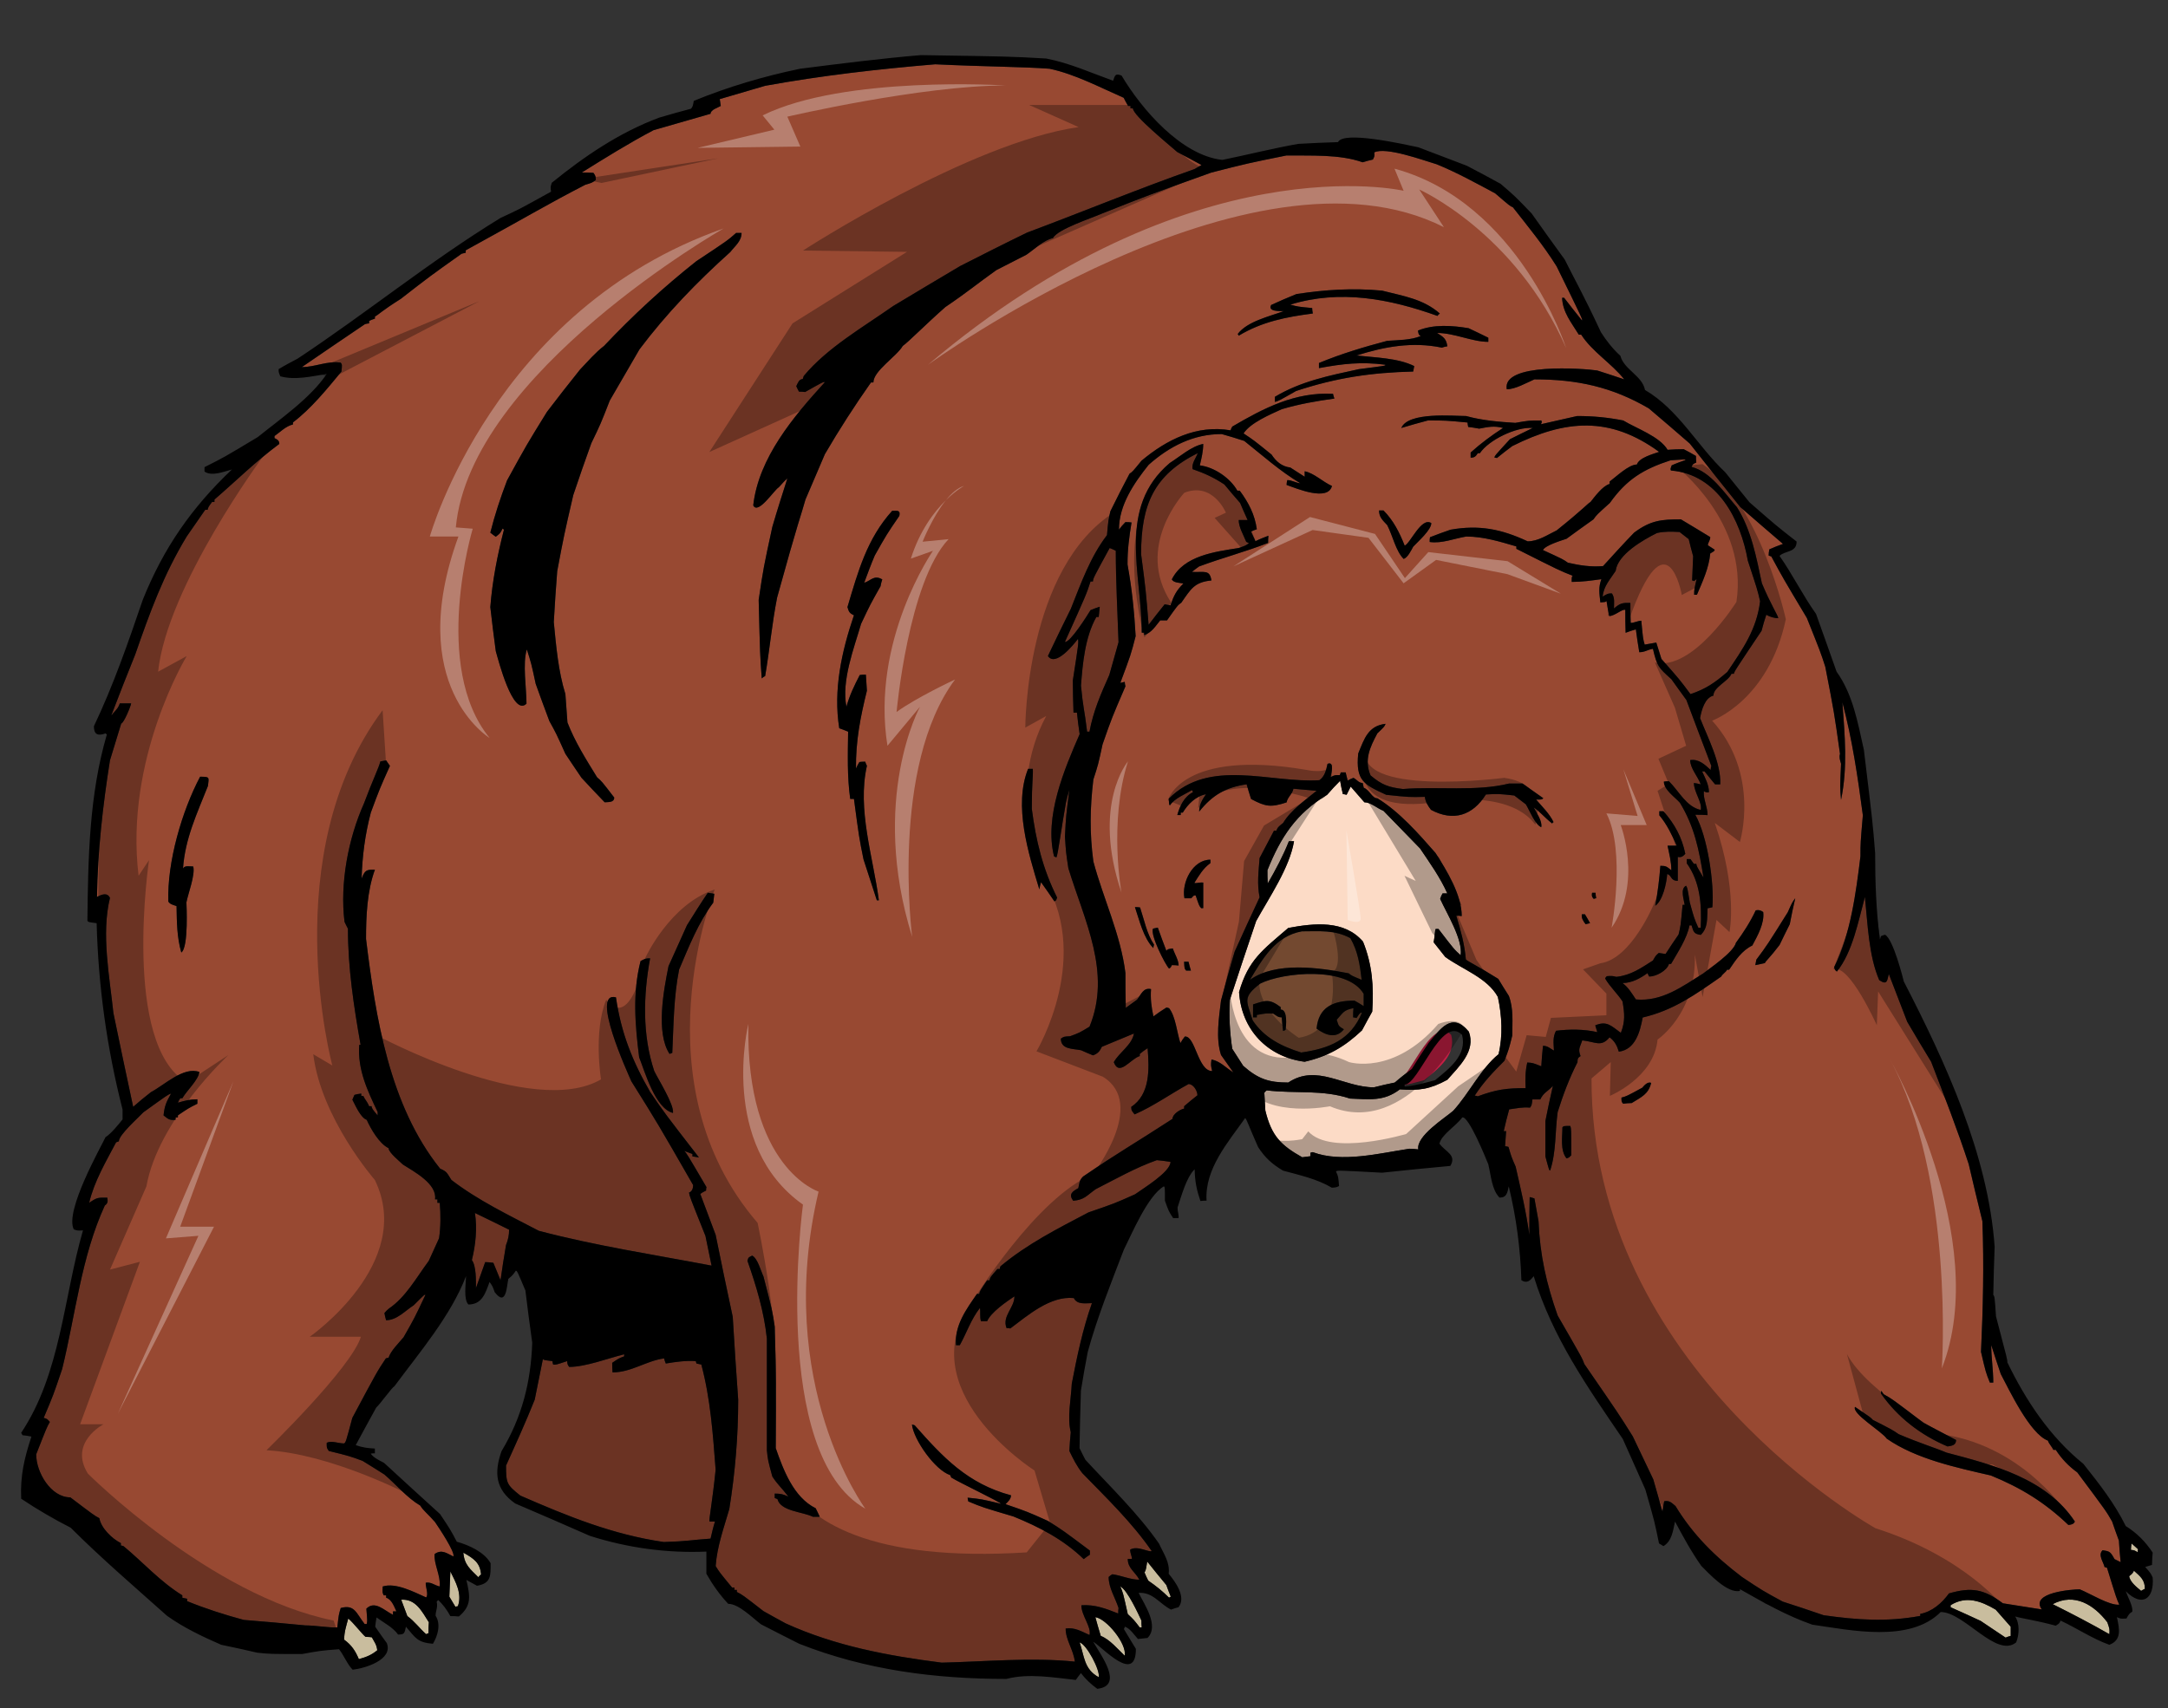
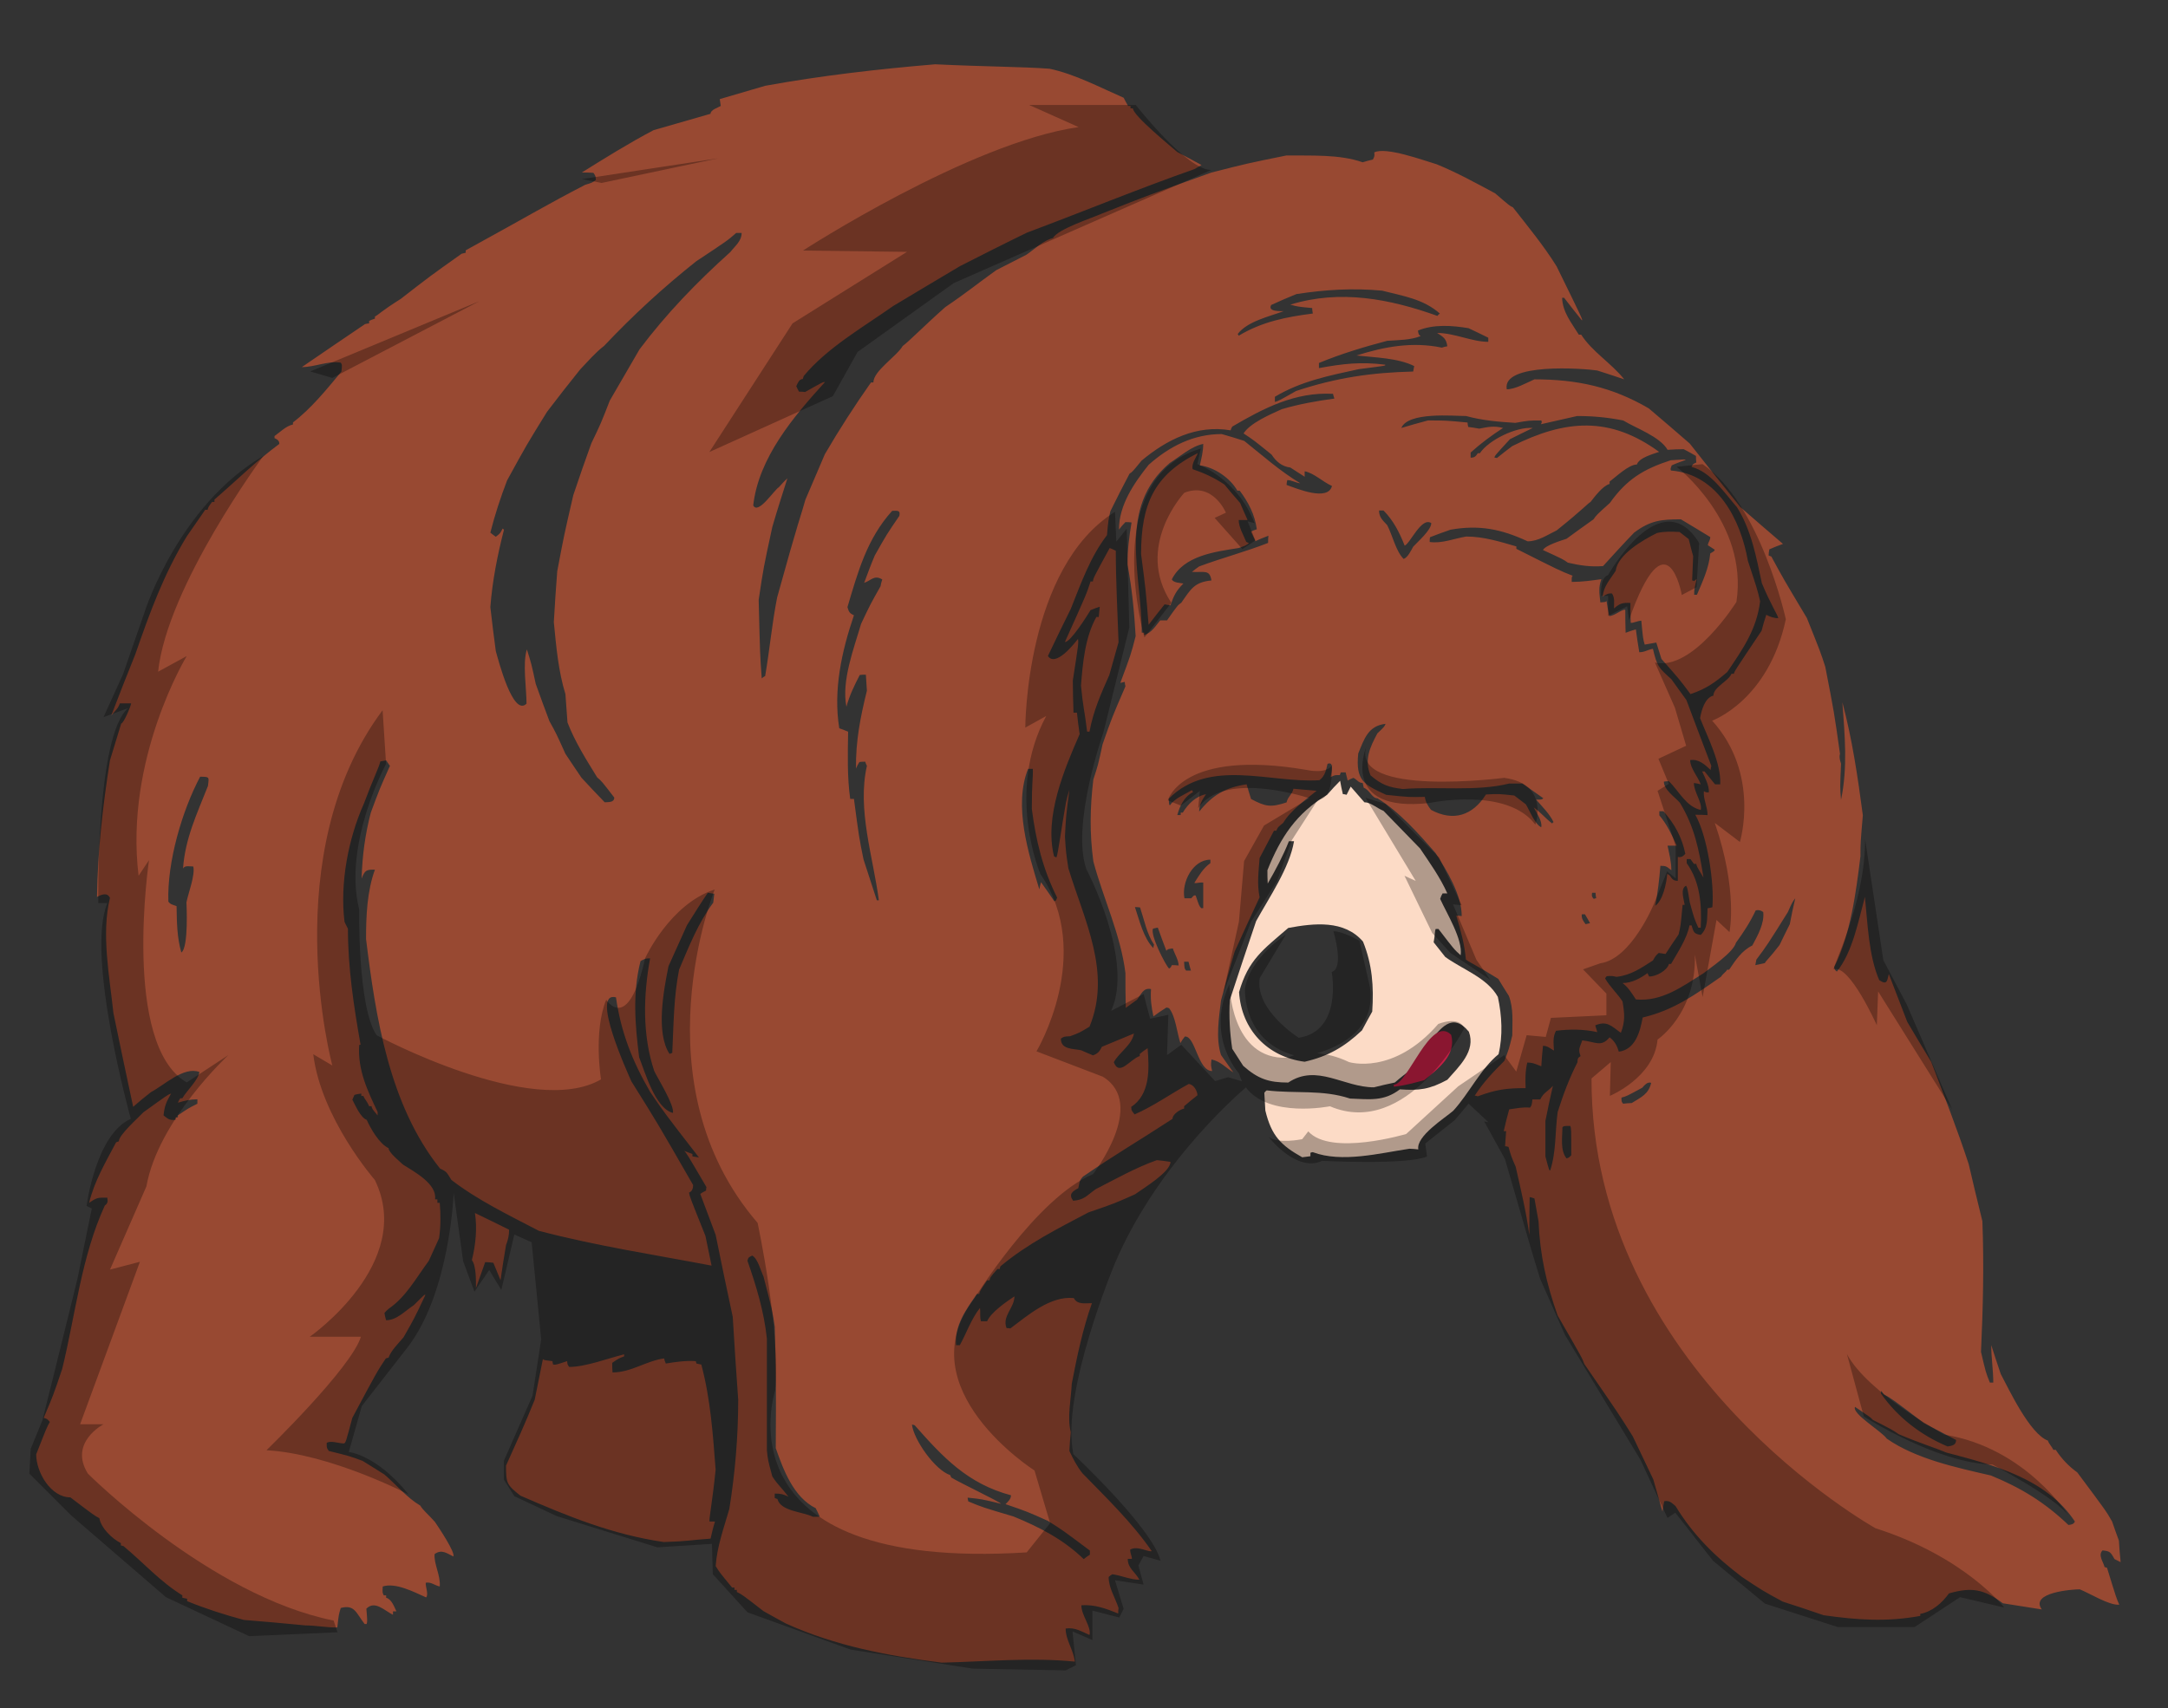
<svg xmlns="http://www.w3.org/2000/svg" version="1.1" id="Layer_1" x="0px" y="0px" width="200px" height="157.611px" viewBox="0 0 200 157.611" style="enable-background:new 0 0 200 157.611;" xml:space="preserve">
  <rect x="0" y="0" width="200" height="157.611" fill="#333333" stroke="none" />
-   <path id="color5" style="fill:#C9BD9E;" d="M105.831,144.083c0.568,0.722,1.169,1.449,1.767,2.171  c0.125,0.348,0.249,0.693,0.408,1.073c-0.063,0.03-0.124,0.063-0.158,0.094c-0.598-0.598-1.229-1.102-1.921-1.575  c-0.125-0.253-0.25-0.505-0.345-0.756C105.706,144.87,105.706,144.87,105.831,144.083z M103.346,146.381  c0.249,0.566,0.249,0.566,0.692,2.553c0.567,0.533,0.567,0.533,1.101,1.228h0.189c-0.029-0.221-0.029-0.441-0.029-0.629  C105.045,148.993,104.006,146.697,103.346,146.381z M101.046,149.218c0.157,0.565,0.313,1.132,0.502,1.731  c0.821,0.314,1.575,1.229,2.206,1.826C103.975,151.673,102.052,149.343,101.046,149.218z M179.946,148.112v0.19  c0.912,0.41,1.827,0.818,2.771,1.261c0.756,0.504,1.513,1.008,2.301,1.543c0.156-0.065,0.313-0.126,0.472-0.158v-0.85  c-0.472-0.535-0.946-1.07-1.386-1.574C182.717,147.702,181.361,147.231,179.946,148.112z M41.453,147.327  c0.189,0.315,0.376,0.63,0.565,0.945c0.064-0.033,0.129-0.065,0.223-0.065c0.408-1.136-0.189-2.203-0.693-3.212  C41.513,145.753,41.482,146.539,41.453,147.327z M37.011,147.609c0.189,0.503,0.378,1.009,0.567,1.512  c0.66,0.474,1.132,1.136,1.733,1.67c0.06-0.032,0.125-0.064,0.219-0.094c0-0.349,0-0.693,0.031-1.009  C38.933,148.713,38.365,147.514,37.011,147.609z M33.735,151.04c-0.22-0.125-1.166-1.352-1.608-1.697  c-0.19,0.692-0.378,1.26-0.378,1.953c0.691,0.501,1.039,1.039,1.356,1.796c0.692-0.193,1.163-0.381,1.699-0.82  c-0.064-0.535-0.25-0.724-0.502-1.196C34.112,151.04,33.924,151.04,33.735,151.04z M189.362,148.018  c1.765,0.882,3.529,1.798,5.23,2.773c0.03-0.473,0.03-0.473-0.189-1.102C193.174,148.082,191.38,146.948,189.362,148.018z   M99.595,151.547c0.445,1.259,0.38,2.456,1.763,3.214C101.517,154.131,100.228,151.705,99.595,151.547z M44.128,145.533  c0.065-0.096,0.159-0.192,0.253-0.256c-0.094-1.101-0.692-1.477-1.639-2.014C42.836,144.397,43.372,144.774,44.128,145.533z   M196.858,144.932c-0.126,0.252-0.126,0.252-0.439,0.506c0.065,0.535,0.724,1.037,1.102,1.354c0.095-0.063,0.224-0.128,0.348-0.19  C197.868,145.783,197.46,145.47,196.858,144.932z M197.237,142.949c-0.221-0.191-0.41-0.379-0.599-0.537  c-0.028,0.189-0.061,0.375-0.061,0.597c0.314,0.033,0.314,0.033,0.629,0.222C197.208,143.137,197.208,143.043,197.237,142.949z" />
  <path id="color4" style="fill:#FCDBC6;" d="M138.242,97.275c0.409-1.699,0.314-3.56-0.064-5.29  c-0.977-1.764-3.244-2.521-4.852-3.686c-0.378-0.471-0.723-0.914-1.071-1.354c0.129-0.662,0.096-1.041,0.19-1.23h0.253  c1.449,1.891,1.449,1.891,2.048,2.427c0.22-1.449-1.293-3.875-1.889-5.198c0.061-0.189,0.125-0.347,0.22-0.505h0.441  c-0.66-1.479-1.607-2.804-2.521-4.156c-1.132-1.165-2.267-2.331-3.37-3.466c-0.629-0.251-1.166-0.788-1.762-0.788  c-0.441-0.503-0.851-0.976-1.262-1.449c-0.125,0.254-0.25,0.504-0.378,0.756c-0.125-0.03-0.25-0.063-0.346-0.063  c-0.094-0.41-0.189-0.818-0.251-1.228c-0.409,0.41-0.818,0.85-1.198,1.291c-2.865,1.732-4.284,3.907-5.51,6.962  c0,0.409,0,0.819,0.028,1.229c0.728-1.263,1.419-2.552,1.954-3.906h0.473c-0.409,2.457-2.298,5.195-3.496,7.37  c-0.817,2.426-1.637,4.853-2.426,7.277c-0.094,1.511,0,3.023,0.22,4.503c0.317,0.502,0.664,1.039,1.011,1.574  c1.386,1.229,2.394,1.544,4.159,1.544c2.644-1.764,5.101,0.441,7.902,0.441c0.631-0.157,1.263-0.313,1.923-0.441  c0.503-0.44,1.04-0.852,1.576-1.261c0.503-0.818,1.007-1.605,1.544-2.395c1.069-1.26,2.141-2.93,3.714-1.038  c0.663,1.794-0.915,3.213-1.984,4.439c-1.636,0.883-2.58,1.009-4.38,0.883c-1.478,1.136-2.803,0.913-4.596,0.85  c-2.555-0.85-5.04-0.44-7.688-0.755c-0.094,0.062-0.154,0.124-0.22,0.22c0.029,0.535,0.065,1.071,0.094,1.637  c0.568,2.362,1.449,3.213,3.402,4.316c0.253-0.031,0.504-0.064,0.757-0.097v-0.315c0.064-0.029,0.124-0.06,0.218-0.06  c2.68,1.006,6.176,0.092,8.916-0.317c0.252,0,0.537,0.032,0.819,0.063c-0.224-1.23,2.456-2.899,3.215-3.56  C135.503,100.931,136.604,98.601,138.242,97.275z M126.59,93.34c-0.315,0.567-0.631,1.135-0.945,1.733  c-1.638,1.541-3.118,2.393-5.291,2.896c-3.433-0.441-5.828-2.959-6.049-6.426c0.852-2.993,2.207-3.905,4.539-5.92  c2.39-0.442,5.163-0.757,6.895,1.259C126.59,88.994,126.745,91.008,126.59,93.34z" />
  <path id="color3" style="fill:#C41F45;" d="M131.386,99.67c-0.946,0.254-1.827,0.505-2.804,0.6v-0.19  c1.291,0,3.401-6.489,5.29-4.598C134.376,97.372,132.645,98.631,131.386,99.67z" />
-   <path id="color2" style="fill:#734930;" d="M115.312,90.41c1.168-1.951,2.331-4.032,4.79-4.474c1.604,0,3.022-0.156,4.47,0.63  c0.694,1.199,0.883,2.458,1.042,3.844c-0.917-0.378-0.917-0.378-1.199-0.6C121.676,89.277,117.706,88.709,115.312,90.41z   M125.801,91.702v1.134c-0.282-0.188-0.566-0.347-0.849-0.506c-1.986,0-3.306,0.601-3.497,2.583c0.817,0.6,1.793,0.979,2.521,0.064  c-0.538-0.314-0.473-0.314-0.662-0.882c0.629-0.694,0.629-0.884,1.543-1.071c-0.03,0.282-0.03,0.567-0.03,0.851  c0.094,0,0.188,0.032,0.314,0.063c0.314-0.471,0.314-0.471,0.504-0.506c-1.041,2.522-2.994,3.31-5.607,3.688  c-1.795-0.565-3.401-1.355-4.472-2.959c-0.567-1.83-0.977-2.111,0.692-3.402C118.337,89.717,124.26,89.119,125.801,91.702z   M118.146,93.152v-0.222c-1.038-0.787-1.385-0.629-2.551-0.252v1.196h0.348v-0.221c0.851-0.158,0.851-0.158,1.514-0.126  c0.313,0.189,0.41,0.347,0.785,0.347c0.031,0.409,0.064,0.821,0.126,1.259c0.064-0.029,0.126-0.061,0.22-0.095  C118.652,94.663,118.807,93.152,118.146,93.152z" />
  <path id="color1" style="fill:#984932;" d="M195.065,143.86c0.189,0.094,0.378,0.189,0.566,0.283  c-0.064-0.662-0.127-1.321-0.159-1.983c-0.218-0.599-0.439-1.197-0.627-1.764c-0.537-0.944-0.537-0.944-3.215-4.535  c-0.788-0.567-1.45-1.259-1.983-2.08h-0.221c-0.126-0.283-0.442-0.599-0.501-0.85c-1.672-0.63-3.562-4.663-4.351-6.143  c-0.315-0.914-0.596-1.795-0.882-2.677c0,1.134,0.189,2.299,0.189,3.464h-0.314c-0.378-0.944-0.378-0.944-0.818-2.834  c0.186-4.03,0.283-8.031,0.127-12.064c-0.443-1.764-0.852-3.526-1.261-5.26c-1.041-3.18-2.268-6.328-3.467-9.448  c-0.754-1.228-1.479-2.457-2.205-3.686c-0.565-1.482-1.134-2.96-1.699-4.411c-0.157,0.6-0.127,1.071-0.882,0.569  c-0.977-2.236-1.071-5.26-1.323-7.687c-0.599,2.205-1.135,5.103-2.586,6.896c-0.189-0.155-0.189-0.155-0.249-0.409  c1.511-3.023,2.017-6.896,2.424-10.235c0-1.199,0-1.199,0.221-3.778c-0.472-3.562-0.975-6.995-1.888-10.428  c0.221,3.054,0.504,5.986-0.125,9.009c-0.095-1.135-0.095-1.135,0-3.338c-0.095-0.347-0.189-0.567-0.095-0.914  c-0.537-3.81-0.537-3.81-1.357-8.03c-0.439-1.356-0.439-1.356-1.7-4.505c-2.204-3.686-2.204-3.686-3.275-5.669  c-0.094-0.03-0.188-0.063-0.252-0.094c0-0.189,0.031-0.379,0.064-0.568c0.408-0.186,0.819-0.345,1.26-0.503  c-1.323-1.135-2.646-2.268-3.939-3.401c-1.574-1.952-3.118-3.905-4.661-5.86c-1.26-1.101-2.521-2.173-3.779-3.244  c-3.401-1.984-6.614-2.678-10.552-2.678c-0.724,0.316-1.764,0.916-2.55,0.916c-0.474-2.489,7.116-1.922,8.347-1.734  c0.821,0.253,1.638,0.535,2.488,0.818c-1.165-1.479-2.962-2.549-3.968-4.125h-0.222c-0.695-1.133-1.481-2.047-1.542-3.4h0.188  c0.537,0.692,1.072,1.385,1.636,2.077c0.097-0.03,0.097-0.03-2.327-4.976c-1.196-1.92-2.647-3.685-4.033-5.449  c-0.281-0.125-0.281-0.125-1.639-1.291c-1.762-0.945-3.528-1.921-5.386-2.679c-1.261-0.376-4.691-1.637-5.764-1.101  c0.031,0.347,0.031,0.347-0.129,0.662c-0.313,0.063-0.625,0.157-0.944,0.253c-2.14-0.756-4.785-0.599-7.021-0.631  c-3.592,0.727-3.592,0.727-6.929,1.576c-5.798,2.081-5.798,2.081-10.079,3.779c-0.917,0.41-4.128,1.449-4.537,2.268  c-0.915,0.22-1.669,1.007-2.459,1.542c-0.943,0.474-1.858,0.944-2.77,1.417c-1.857,1.324-2.647,2.017-4.695,3.402  c-1.793,1.577-3.465,3.276-3.936,3.592c-0.567,0.976-2.708,2.298-2.708,3.368H80.35c-1.511,2.144-2.93,4.348-4.253,6.615  c-0.598,1.387-1.194,2.772-1.793,4.19c-0.408,1.479-0.597,1.731-2.613,9.039c-0.474,2.395-0.693,4.851-1.104,7.245  c-0.124,0.064-0.219,0.125-0.314,0.22c-0.156-2.109-0.156-2.109-0.284-7.245c0.442-2.96,0.442-2.96,1.26-6.738  c0.442-1.514,0.915-2.993,1.388-4.475c-0.285,0.253-0.538,0.537-0.79,0.821c-0.408,0.221-1.919,2.583-2.36,1.67  c0.502-4.41,3.718-8.189,6.613-11.372c-0.154-0.031-0.154-0.031-1.827,0.912c-0.19-0.031-0.376-0.031-0.564-0.031  c-0.095-0.188-0.189-0.346-0.253-0.503c0.124-0.253,0.253-0.662,0.597-0.662c0.03-0.094,0.064-0.19,0.094-0.284  c2.172-2.613,5.482-4.503,8.254-6.456c2.048-1.228,4.094-2.457,6.172-3.685c2.046-1.041,4.094-2.079,6.174-3.088  c5.134-1.92,10.238-4.03,15.434-5.856c0.22-0.126,0.441-0.254,0.662-0.379c-0.757-0.409-1.511-0.819-2.237-1.198  c-0.597-0.533-4.093-3.368-4.093-4.031h-0.223V9.777h-0.22c-0.155-0.253-0.284-0.505-0.409-0.755  c-2.236-0.977-4.472-2.173-6.837-2.68c-2.519-0.188-5.982-0.188-10.549-0.41c-5.263,0.442-10.491,1.04-15.689,1.985  c-1.415,0.411-2.8,0.819-4.188,1.228c0.031,0.19,0.064,0.41,0.094,0.631c-0.25,0.156-0.943,0.345-0.943,0.723  c-1.766,0.503-3.53,1.011-5.262,1.513c-2.267,1.195-4.442,2.55-6.614,3.906c0.345,0,0.693,0,1.072,0.03  c0.188,0.254,0.219,0.348,0.219,0.664c-0.345,0.251-0.345,0.251-0.976,0.439c-3.653,1.89-4.6,2.52-11.024,6.046v0.222  c-0.127,0.032-0.252,0.061-0.379,0.093c-2.928,2.079-2.928,2.079-5.604,4.159c-1.892,1.197-1.986,1.417-2.394,1.636V29.4  c-0.19,0.062-0.379,0.126-0.537,0.221v0.22c-0.125,0-0.25,0.03-0.378,0.065c-1.952,1.322-3.904,2.644-5.826,3.966  c1.229,0,2.36-0.598,3.589-0.409c0.128,0.188,0.128,0.188,0.064,0.819c-1.326,1.607-2.804,3.432-4.472,4.694v0.188  c-0.663,0.158-1.166,0.693-1.704,1.071v0.189c0.255,0.128,0.444,0.22,0.444,0.537c-2.206,1.636-3.939,3.368-5.985,5.135v0.219h-0.22  c-0.347,0.473-0.347,0.473-0.411,0.725h-0.22c-0.567,0.819-1.135,1.637-1.703,2.456c-2.141,3.528-3.397,6.993-4.755,10.899  c-0.753,1.859-1.479,3.717-2.202,5.607c0.628-0.694,0.628-0.694,0.786-1.103h1.041c-0.034,0.283-0.695,1.858-0.914,1.858  c-0.345,1.134-0.693,2.268-1.04,3.401c-0.663,4.188-1.133,8.379-1.197,12.6c0.439-0.222,0.946-0.441,1.197,0.094  c-0.817,3.34-0.031,7.275,0.317,10.616c0.597,2.867,1.195,5.764,1.824,8.66c0.537-0.472,1.07-0.914,1.64-1.354  c1.256-0.664,3.023-2.396,4.472-1.859c-0.129,0.786-1.135,1.669-1.577,2.424h-0.188c-0.094,0.126-0.157,0.254-0.221,0.41  c0.629-0.19,1.135-0.315,1.797-0.315v0.41c-0.821,0.411-0.821,0.411-1.797,1.073v0.189h-0.219v0.22  c-0.599,0.062-0.693-0.094-1.105-0.408c0.095-0.885,0.253-1.23,0.696-2.015c-0.284,0.095-0.284,0.095-2.553,1.729  c-0.438,0.475-2.266,2.08-2.266,2.678c-0.095,0.031-0.189,0.065-0.253,0.094c-0.946,1.798-2.016,3.592-2.485,5.578  c0.753-0.505,0.786-0.473,1.668-0.473c0.064,0.313,0.064,0.533-0.223,0.723c-2.172,4.725-2.706,10.081-3.936,15.088  c-0.82,2.425-0.82,2.425-1.703,4.507c0.317,0.094,0.317,0.094,0.568,0.377c-0.285,0.502-0.285,0.502-1.261,2.99  c0,1.671,1.354,3.97,3.151,3.97c2.202,1.669,2.202,1.669,2.676,1.921c0.159,0.914,1.165,1.89,1.985,2.301v0.219  c0.062,0,0.157,0.032,0.25,0.064c1.827,1.513,3.341,3.245,5.419,4.535v0.221c0.129,0.032,0.283,0.064,0.442,0.094v0.222  c1.7,0.693,3.466,1.258,5.229,1.732c1.888,0.157,3.779,0.314,5.667,0.505c0.946,0,2.112,0.221,2.962,0.188  c0.125-1.167,0.125-1.167,0.314-1.793c1.293-0.349,1.419,0.471,2.205,1.479h0.189c0.064-0.282,0.064-0.282-0.031-1.417  c0.787-0.787,1.636,0.156,2.456,0.564v-0.314h0.315c-0.19-0.407-0.441-1.131-0.947-1.259v-0.221h-0.219  c-0.126-0.252-0.126-0.252-0.095-0.819c1.198-0.377,2.868,0.503,4.002,1.01c0.251-0.254-0.064-0.975-0.034-1.355  c0.503-0.094,0.82,0.253,1.293,0.346c0.094-1.008-0.567-2.109-0.473-2.992c0.662-0.473,1.132-0.062,1.731,0.223  c0.188-0.377-1.353-2.679-1.7-3.184c-0.723-0.819-1.071-1.04-1.355-1.511c-1.228-0.725-2.205-1.922-3.306-2.866  c-0.692-0.444-1.355-0.851-2.017-1.261c-1.196-0.441-1.196-0.441-3.117-0.915c-0.223-0.314-0.189-0.376-0.189-0.754  c0.438-0.222,1.07,0.062,1.605,0.062c0.158-0.124,0.158-0.124,0.755-2.359c2.271-4.252,2.271-4.252,3.088-5.483  c0.064-0.03,0.158-0.064,0.252-0.064c0.219-0.659,0.912-1.32,1.385-1.888c1.007-1.764,1.007-1.764,2.016-3.906  c-0.064-0.063-0.064-0.063-1.07,0.943c-0.821,0.537-1.574,1.387-2.554,1.387c-0.061-0.22-0.125-0.441-0.155-0.661  c0.125-0.158,0.25-0.282,0.408-0.409c1.574-1.072,2.519-2.837,3.686-4.411c0.313-0.693,0.626-1.385,0.945-2.079  c0.158-1.039,0.158-2.235,0.064-3.274H40.35v-0.316h-0.219c0.219-1.418-1.922-2.554-2.96-3.214  c-0.283-0.283-1.323-1.102-1.323-1.511c-0.852-0.409-1.64-1.766-2.017-2.615c-0.567-0.188-1.072-1.386-1.324-1.858  c0.063-0.156,0.128-0.316,0.189-0.441c0.189-0.065,0.412-0.095,0.632-0.123v0.218h0.189c0.094,0.251,0.377,0.537,0.533,0.945h0.22  c0.064,0.252,0.064,0.252,0.567,0.852v-0.318c-0.942-1.981-1.857-3.904-1.699-6.172c0.032-0.032,0.061-0.032,0.126-0.032  c-0.629-3.558-1.166-7.085-1.166-10.708c-0.125-0.222-0.22-0.442-0.315-0.63c-0.441-3.562,0.345-7.685,1.794-10.93  c0.82-2.205,1.354-3.243,1.513-3.875c0.158-0.031,0.345-0.062,0.535-0.093c0.094,0.158,0.223,0.315,0.347,0.504  c-0.946,2.11-0.946,2.11-1.764,4.316c-0.536,2.047-0.786,4.001-0.85,6.08c0.314-0.789,0.442-0.821,1.23-0.821  c-0.726,1.986-0.82,4.286-0.82,6.396c0.885,7.214,2.141,15.339,6.836,21.196c0.663,0.283,0.628,0.41,1.04,1.041  c2.457,1.89,5.291,3.244,8.064,4.693c5.258,1.387,10.645,2.203,15.935,3.212c-0.187-0.914-0.375-1.825-0.565-2.741  c-1.45-3.622-1.45-3.622-1.514-3.998c0.286-0.095,0.379-0.41,0.379-0.692c-3.275-5.7-3.275-5.7-5.7-9.575  c-0.315-0.727-3.81-8.348-1.42-7.75c0.474,3.276,1.515,5.891,3.152,8.724c1.354,1.985,1.354,1.985,4.502,6.048  c-0.22-0.028-0.409-0.063-0.598-0.094v-0.222c-0.251-0.096-0.503-0.19-0.754-0.283c0.22,0.222,0.22,0.222,2.048,3.341  c-0.034,0.095-0.034,0.189-0.034,0.315c-0.189,0.095-0.378,0.189-0.535,0.315c0.474,1.26,0.946,2.519,1.417,3.778  c0.503,2.52,1.04,5.04,1.576,7.561c0.156,2.553,0.314,5.101,0.504,7.654c0,3.368-0.284,6.739-0.821,10.078  c-0.503,1.732-1.131,3.464-1.259,5.262c0.347,0.565,0.347,0.565,1.513,1.981h0.219v0.222h0.222v0.189  c0.504,0.252,0.504,0.252,2.457,1.767c0.662,0.376,1.354,0.755,2.047,1.132c4.566,2.08,9.447,2.994,14.396,3.623  c4.03-0.094,8.282-0.503,12.281-0.094c-0.126-1.103-0.848-1.985-0.848-3.055c0.848-0.128,1.48,0.28,2.202,0.597  c0.191-0.755-0.753-1.795-0.753-2.741c1.227-0.094,2.297,0.317,3.402,0.759c0-0.192,0-0.348,0.03-0.505  c-0.315-0.976-0.913-1.857-0.913-2.866c0.097-0.097,0.22-0.19,0.345-0.253c0.851,0.126,1.669,0.505,2.488,0.505  c-0.407-0.757-1.069-1.042-1.069-1.922h0.378c0.03-0.191-0.157-0.475-0.157-0.852c0.66-0.409,1.761,0.283,1.984,0.128  c-1.827-2.647-4.159-4.884-6.394-7.183c-0.502-0.63-0.851-1.322-1.198-2.05c0.033-0.597,0.064-1.166,0.128-1.73  c-0.347-1.388,0.031-3.086,0.092-4.473c0.476-2.488,1.01-5.04,1.859-7.436c-0.631,0-1.354,0.156-1.671-0.469  c-2.172-0.222-4.252,1.604-5.856,2.802c-0.126-0.032-0.253-0.032-0.348-0.032c-0.438-1.102,0.727-1.857,0.727-2.929  c-0.758,0.502-2.175,1.48-2.52,2.3h-0.567c-0.125-0.409-0.031-0.85-0.094-1.229c-0.821,1.04-1.23,2.3-1.858,3.434h-0.348  c-0.154-1.828,0.947-3.306,1.923-4.724h0.219c0.064-0.284,0.064-0.284,0.727-1.26h0.219c0.064-0.284,0.064-0.284,0.726-1.042h0.221  c0-0.094,0.03-0.188,0.063-0.252c2.486-2.078,5.258-3.465,8.124-4.976c2.395-0.822,2.395-0.822,4.289-1.668  c0.69-0.506,3.273-2.049,3.273-2.993c-0.44-0.064-0.85-0.126-1.262-0.157c-1.954,0.691-3.778,1.731-5.637,2.677  c-0.883,0.628-1.037,0.976-2.078,1.07c-0.443-0.597-0.095-0.85,0.472-1.165c0.125-0.503,0.062-0.692,0.439-1.07  c3.371-2.299,4.472-2.868,8.251-5.323c0-0.442,0.727-0.882,1.074-0.947v-0.219c0.407-0.347,0.817-0.694,1.226-1.009  c0-0.41-0.377-1.037-0.818-1.037c-1.666,0.911-3.243,2.046-4.977,2.8c-0.22-0.28-0.314-0.345-0.314-0.691  c1.764-1.167,1.667-3.498,1.513-5.418c-0.253,0.158-0.503,0.346-0.725,0.535v0.19c-0.881,0.282-1.888,1.922-2.395,0.567  c0.506-0.916,1.671-1.576,1.859-2.647c-1.01,0.411-1.985,0.82-2.961,1.228c-0.189,0.409-0.378,0.631-0.818,0.789  c-0.378-0.158-0.756-0.316-1.103-0.474c-0.788-0.155-1.859-0.063-1.859-1.071c0.284-0.19,0.284-0.19,0.851-0.22  c0.85-0.313,0.85-0.313,1.792-0.882c2.048-5.009-0.468-9.765-1.951-14.615c-0.221-1.448-0.221-1.448-0.315-2.928  c0.094-1.891,0.094-1.891,0.409-4.316c-0.126,0.378-0.219,0.758-0.315,1.166c-0.407,2.236-0.722,4.725-0.879,5.072  c-0.096-0.031-0.16-0.064-0.221-0.094c-0.916-3.654,0.942-8.032,2.361-11.277c-0.094-0.662-0.19-1.323-0.249-1.983h-0.317  c-0.03-1.008-0.064-1.984-0.064-2.962c0.537-3.464,0.537-3.464,0.476-3.842c-0.412,0.536-2.08,2.613-2.773,1.577  c0.691-1.45,1.384-2.899,2.111-4.348c0.944-2.365,1.793-4.789,3.338-6.804c0.125-1.387,0.125-1.387,0.314-2.205  c0.569-1.164,1.165-2.33,1.767-3.464c0.28-0.19,0.28-0.19,1.102-1.198c2.329-1.952,5.101-3.338,8.222-2.803  c0.028-0.125,0.094-0.251,0.153-0.347c2.899-1.699,5.798-3.212,9.294-3.022c0.032,0.124,0.064,0.283,0.127,0.438  c-1.639,0.222-3.246,0.504-4.853,0.978c-1.102,0.503-2.896,1.26-3.527,2.237c0.946,0.626,0.946,0.626,2.583,1.952  c0.409,0.628,0.944,1.101,1.732,1.195c0.441,0.285,0.885,0.568,1.323,0.851v-0.503c0.85,0.156,1.666,0.976,2.519,1.354  c-0.375,1.446-3.213,0.252-4.188-0.095c0-0.16,0.032-0.316,0.064-0.442c0.344-0.031,0.883,0.283,1.194,0.283  c-1.89-1.133-3.462-2.55-5.164-3.904c-0.693-0.221-1.385-0.443-2.077-0.632c-2.617,0-4.819,1.134-6.742,2.837  c-1.355,1.698-2.739,3.715-2.739,5.982c0.187-0.251,0.374-0.471,0.597-0.693c0.19,0,0.379,0,0.565,0.032  c-0.221,1.323-0.375,2.522-0.375,3.872c0.409,2.176,0.628,4.411,0.753,6.616c-0.438,1.701-0.438,1.701-1.414,4.314  c0.125-0.03,0.249-0.061,0.408-0.093c0,0.126,0.031,0.252,0.064,0.41c-1.263,2.929-1.263,2.929-2.11,5.355  c-0.408,1.889-0.408,1.889-0.85,3.243c-0.315,2.645-0.348,4.944,0,7.559c0.915,3.434,2.52,6.74,2.96,10.3  c0,1.07,0,2.143,0.031,3.212c0.348-0.249,0.693-0.502,1.04-0.756c0.378-0.473,0.566-1.134,1.289-0.976  c-0.063,0.914,0.032,1.637,0.222,2.52c0.377-0.283,0.79-0.567,1.199-0.818c0.06,0,0.154,0.03,0.249,0.063  c0.599,0.756,0.726,2.268,1.04,3.215c0.125-0.222,0.254-0.411,0.409-0.602c0.976-0.093,1.196,3.183,2.521,3.183  c-0.126-0.534-0.126-0.534-0.062-1.07c0.851,0.188,1.26,0.726,2.015,1.195c-0.377-0.534-0.756-1.068-1.135-1.605  c-0.505-1.543-0.188-3.466,0-5.039c0.41-1.513,0.818-3.024,1.261-4.507c0.756-1.667,1.51-3.335,2.298-5.004  c-0.25-1.261-0.094-2.332,0-3.623c0.442-0.851,0.884-1.7,1.324-2.521h0.22c0.127-0.314,0.127-0.314,0.63-0.723  c0.693-1.165,2.047-2.11,3.086-2.962c-0.725-0.063-1.447-0.126-2.141-0.189c-0.095,0.504-0.536,0.757-0.63,1.26  c-1.449,0.473-1.922,0.411-3.277-0.314c-0.154-0.474-0.283-0.915-0.409-1.355c-1.92,0.284-3.148,0.976-4.378,2.519  c0-0.63,0.283-1.1,0.628-1.605c-0.944,0.189-1.668,0.914-2.141,1.7h-0.19v0.222h-0.314c0.22-0.82,0.632-1.7,1.449-2.112  c-0.029-0.061-0.064-0.126-0.094-0.187c-0.629,0.378-1.607,0.754-2.017,1.386c-0.095,0-0.095,0-0.125-0.599  c3.778-3.779,9.323-1.418,13.889-1.701c0.505-0.345,0.631-0.946,0.756-1.511c0.692-0.283,0.314,0.976,0.284,1.228  c0.408-0.22,0.441-0.19,0.85-0.19c0.031-0.094,0.062-0.187,0.094-0.25h0.443c0.062,0.25,0.126,0.503,0.187,0.756  c0.158-0.095,0.348-0.19,0.537-0.253c0.347,0.189,0.474,0.473,0.849,0.473c0.032,0.125,0.064,0.282,0.096,0.439  c0.569,0.222,0.756,0.976,1.261,0.976c2.015,1.228,3.812,3.276,5.355,5.039c1.037,1.607,2.425,3.877,2.425,5.829  c-0.189-0.033-0.348-0.033-0.502-0.033c0.408,1.355,0.755,2.584,0.882,4.035c0.188,0.189,1.194,0.66,2.991,1.792  c0.314,0.506,0.627,1.041,0.977,1.574c0.443,1.169,0.314,2.428,0.314,3.654c-0.314,1.262-0.314,1.262-0.723,2.332  c-1.071,1.069-1.922,1.954-2.742,3.215c0.095,0,0.19,0.029,0.283,0.061c1.702-0.628,2.645-0.755,4.412-0.755  c-0.034-0.883-0.034-1.513,0.153-2.363c0.507,0.032,0.507,0.032,1.294,0.348c0.03-0.63,0.095-1.261,0.156-1.89  c0.442,0,0.662,0.253,1.01,0.44c-0.03-0.726-0.125-1.199,0.189-1.826c1.228-0.157,2.581-0.157,3.811,0.124  c-0.061-0.218-0.125-0.438-0.189-0.627c1.07-0.441,1.449,0.03,2.363,0.692c0.41-1.071,0.345-1.765,0.154-2.899  c-0.502-0.756-1.134-1.323-1.603-2.109c0.03-0.097,0.094-0.157,0.154-0.219c0.473-0.033,0.473-0.033,0.883,0.062  c1.354-0.155,2.237-0.789,3.37-1.51c0.254-0.444,0.254-0.444,0.536-0.695c0.19,0.03,0.41,0.064,0.629,0.094  c0.378-0.598,0.788-1.194,1.199-1.794c0.188-0.756,0.188-0.756,0.373-2.74h0.192c-0.063-0.473-0.441-1.481,0.127-1.764  c0.124,0.189,0.124,0.189,0.345,1.543c0.408,1.48,0.408,1.48,0.787,2.332h0.223c0.094-2.111-0.033-4.19-1.294-5.954v-0.378h0.349  c0.095,0.127,0.189,0.285,0.314,0.442h0.223c0.031,0.219,0.031,0.219,0.66,1.26c-0.408-2.551-0.817-4.662-2.173-6.9  c-0.472-0.534-1.48-1.197-1.48-1.951c0.156-0.032,0.315-0.032,0.471-0.032c0.946,0.946,1.608,2.362,2.932,2.646  c0.155-0.693-0.632-1.639-0.632-2.487c0.19,0.03,0.41,0.062,0.632,0.126c-0.284-0.756-0.976-1.48-0.976-2.237  c0.785-0.124,1.355,0.41,1.887,0.912c0-0.125,0.032-0.25,0.064-0.377c-0.786-2.049-1.542-4.063-2.299-6.079  c-0.473-0.661-0.946-1.293-1.386-1.921c-1.198-1.072-1.324-1.198-1.702-2.804c-0.473,0.064-0.724,0.313-1.26,0.313  c-0.127-0.723-0.222-1.417-0.315-2.109c-0.314,0.094-0.631,0.189-0.946,0.316c-0.028-0.725-0.028-1.418-0.028-2.11  c-0.255-0.127-0.978,0.566-1.483,0.566c-0.096-0.474-0.187-0.946-0.25-1.388c-0.094,0.095-0.094,0.095-0.568,0.128  c-0.095-0.85-0.189-1.386,0.095-2.142c-0.913,0.127-1.797,0.252-2.738,0.252c0-0.473,0-0.473,0.094-0.567  c-1.198-0.471-1.198-0.471-5.199-2.486v-0.22c-1.512-0.441-3.022-0.914-4.63-0.914c-1.132,0.189-2.234,0.663-3.368,0.503  c0-0.155,0-0.314,0.03-0.439c0.628-0.253,1.261-0.473,1.888-0.693c2.648-0.471,4.695-0.061,7.12,1.071  c0.976,0,1.827-0.599,2.678-1.008c2.553-2.047,2.896-2.52,3.116-2.614c0.349-0.442,1.135-1.512,1.766-1.669v-0.221  c0.598-0.441,1.763-1.576,2.519-1.576c0.191-0.629,1.515-0.976,2.049-1.165c-4.537-3.307-8.63-2.994-13.544-0.536  c-0.473,0.346-0.945,0.724-1.416,1.102c-0.095-0.031-0.158-0.031-0.223-0.031c0-0.159,0-0.159,1.42-1.703  c0.691-0.345,1.385-0.692,2.109-1.038c-1.514-0.127-4.062,1.103-4.884,2.331h-0.189c-0.19,0.284-0.283,0.41-0.659,0.41v-0.474  c0.941-0.849,1.918-1.574,2.99-2.267c-0.818-0.221-1.386-0.095-2.203,0.063c-0.348-0.063-0.692-0.126-1.012-0.157  c-0.028-0.158-0.062-0.282-0.062-0.409c-2.015-0.191-2.015-0.191-3.652-0.191c-0.821,0.222-1.639,0.441-2.458,0.694  c0.63-1.511,4.818-1.102,5.984-1.102c1.48,0.41,3.023,0.537,4.535,0.631c1.26-0.222,1.26-0.222,2.395-0.222  c0.063,0.159,0.063,0.159-0.034,0.347c1.105-0.252,2.207-0.505,3.341-0.756c1.514,0,2.774,0.124,4.253,0.41  c1.194,0.725,3.371,1.48,4.093,2.708c0.473-0.031,0.977-0.06,1.48-0.06c0.38,0.188,0.757,0.409,1.137,0.627  c0,0.19,0,0.379,0.031,0.601c-0.316,0.157-0.316,0.127-0.44,0.409c1.762,0.441,3.057,2.427,4.188,3.717  c1.323,2.078,1.797,4.661,2.301,7.021c0.817,1.955,1.449,2.9,1.513,3.214c-0.285,0.032-0.819-0.126-1.104-0.314  c-0.155,0.471-0.315,0.974-0.438,1.481c-2.489,3.715-2.489,3.715-2.554,3.968h-0.221c-0.283,0.692-1.667,1.227-1.667,2.015  c-0.788,0.19-1.104,1.353-1.23,2.079c0.691,1.764,1.952,4.158,1.858,6.111h-0.475c-0.345-0.41-0.66-0.818-0.975-1.197h-0.22  c0.282,0.63,0.628,1.229,0.628,1.921c-0.221,0.035-0.221,0.035-0.47-0.094c-0.065,0.727,0.344,1.45,0.344,2.207  c-0.377-0.032-0.756-0.032-1.132-0.032c1.132,1.986,1.764,6.364,1.574,8.536c-0.158,0.031-0.316,0.063-0.442,0.094  c-0.064,0.977,0.065,1.765-0.627,2.455c-0.602-0.094-0.662-0.218-0.851-0.88h-0.19c-0.219,1.194-1.102,2.517-1.702,3.559h-0.189  c-0.189,0.629-1.195,1.165-1.828,1.165c-0.061-0.123-0.124-0.221-0.155-0.314c-0.662,0.474-1.446,0.912-2.301,0.912  c0.539,0.411,0.854,0.947,1.231,1.514c2.394,0.222,4.284-1.196,6.205-2.396c0.598-0.473,2.803-1.952,3.023-2.834  c0.692-0.943,1.323-1.921,1.826-2.992c0.283-0.063,0.475,0,0.692,0.158c0.129,1.04-0.533,2.202-1.006,3.086  c-0.977,0.473-1.544,1.358-2.142,2.236h-0.189c-0.095,0.221-0.442,0.409-0.538,0.629c-2.393,1.669-4.41,3.118-7.245,3.779  c-0.249,1.355-0.692,2.961-2.201,3.151c-0.159-0.536-0.38-0.974-0.852-1.323c-0.787,0.946-1.291,0.41-2.521,0.283  c-0.22,0.663-0.41,0.789-0.157,1.449c-0.252,0.157-0.283,0.251-0.283,0.567c-0.756,1.479-1.325,2.994-1.829,4.597  c-0.249,1.797-0.124,3.685-0.692,5.388c-0.094,0-0.094,0-0.44-1.292v-3.274c0.221-1.102,0.44-2.175,0.693-3.245  c-0.473,0.537-0.85,0.6-1.166,1.259h-0.725c-0.063,0.536-0.063,0.536-0.221,0.756c-0.724-0.063-1.195,0.065-1.921,0.159  c-0.191,0.661-0.346,1.321-0.505,2.013h0.22c-0.03,0.442-0.061,0.917-0.096,1.389c0.096,0,0.191,0.03,0.316,0.063  c0.253,0.882,0.253,0.882,0.662,1.828c0.473,2.078,0.976,4.189,1.261,6.296c0-1.164,0-2.328,0.031-3.494  c0.126,0.031,0.284,0.064,0.44,0.126c0.129,0.695,0.254,1.387,0.378,2.109c0.125,3.087,0.726,5.766,1.763,8.694  c2.27,3.938,2.27,3.938,2.461,4.472c3.211,4.664,3.211,4.664,4.47,6.677c0.631,1.324,1.26,2.647,1.892,3.97  c0.28,0.976,0.564,1.954,0.846,2.961c0.035-0.315,0.099-0.632,0.16-0.944c0.503-0.097,0.692,0.159,1.04,0.439  c1.634,2.679,3.65,4.664,6.14,6.552c1.893,1.259,1.893,1.259,3.751,2.268c1.26,0.41,2.52,0.818,3.777,1.259  c3.119,0.442,5.827,0.631,8.915,0.063v-0.189c1.071-0.187,2.017-1.005,2.645-1.887c2.079-0.598,3.212-0.411,4.975,0.911  c1.198,0.189,2.397,0.379,3.592,0.568c-1.134-1.573,2.837-1.857,3.499-1.857c0.944,0.377,2.739,1.51,3.651,1.416  c-0.25-0.537-0.25-0.537-1.134-3.401c-0.094-0.032-0.157-0.065-0.223-0.065c-0.123-0.502-0.628-1.102-0.188-1.542  C194.622,143.136,194.686,143.168,195.065,143.86z M19.185,72.52c-1.01,2.553-2.11,4.852-2.3,7.621  c0.155-0.313,0.631-0.188,0.945-0.188c0.19,0.787-0.472,2.488-0.631,3.308c0,0.095,0.223,4.157-0.472,4.628  c-0.409-1.445-0.409-2.77-0.439-4.282c-0.566-0.188-0.566-0.188-0.756-0.409c-0.126-3.655,1.261-8.379,2.929-11.528  C19.373,71.67,19.276,71.7,19.185,72.52z M58.962,97.56c-0.373-2.991-0.626-5.923,0.129-8.881c0.377-0.188,0.41-0.253,0.882-0.253  c-0.629,3.434-0.726,7.058,0.378,10.395c0.345,0.727,1.857,3.119,1.732,3.873C60.445,102.284,59.5,98.914,58.962,97.56z   M65.798,83.291c-1.384,1.858-2.236,4.032-3.151,6.175c-0.503,2.551-0.503,5.071-0.629,7.686c-0.094,0.027-0.188,0.063-0.253,0.094  c-1.29-1.952-0.534-5.921-0.095-8.094c0.567-1.265,1.135-2.521,1.703-3.781c0.631-1.008,1.259-2.015,1.921-2.991  c0.19,0.032,0.378,0.063,0.599,0.093C65.863,82.725,65.83,83.009,65.798,83.291z M67.372,23.259  c-3.087,2.772-5.887,5.668-8.375,8.976c-0.914,1.575-1.827,3.15-2.741,4.724c-0.849,2.174-0.849,2.174-1.701,3.937  c-0.567,1.576-1.134,3.183-1.667,4.789c-0.852,3.686-0.852,3.686-1.482,7.023c-0.127,1.544-0.221,3.118-0.315,4.693  c0.219,2.236,0.409,4.504,1.07,6.646c0.064,0.851,0.129,1.732,0.19,2.614c0.692,1.796,1.732,3.434,2.739,5.07  c0.412,0.347,0.412,0.347,1.577,1.86c0,0.471-0.536,0.411-0.882,0.438c-0.725-0.755-1.449-1.512-2.141-2.266  c-0.507-0.757-1.011-1.482-1.483-2.207c-0.851-1.887-0.851-1.887-1.479-3.021c-0.443-1.165-0.851-2.3-1.26-3.435  c-0.408-1.888-0.408-1.888-0.817-3.178c-0.41,1.258-0.033,3.622-0.033,5.006c-1.26,1.26-2.614-4.093-2.834-4.851  c-0.189-1.354-0.347-2.708-0.503-4.062c0.186-2.426,0.66-4.82,1.26-7.15c-0.064-0.031-0.094-0.063-0.128-0.095  c-0.219,0.442-0.219,0.442-0.628,0.756c-0.189-0.125-0.347-0.252-0.503-0.378c0.409-1.636,0.943-3.244,1.544-4.82  c1.793-3.273,1.793-3.273,3.684-6.33c1.007-1.323,2.017-2.614,3.054-3.905c0.693-0.725,1.418-1.576,2.205-2.172  c2.678-2.835,5.449-5.387,8.506-7.813c2.898-1.921,2.898-1.921,3.685-2.614h0.503C68.413,22.25,67.815,22.69,67.372,23.259z   M74.997,139.956c-0.946-0.472-2.993-0.504-3.277-1.638c-0.094-0.03-0.188-0.063-0.25-0.094v-0.41c0.564,0,0.788,0.063,1.261,0.282  c-0.696-0.913-0.946-1.039-1.482-1.858c-0.41-1.513-0.41-1.513-0.504-2.426v-10.299c-0.253-2.456-0.976-4.852-1.794-7.183  c0.095-0.346,0.125-0.314,0.44-0.473c0.503,0.253,0.787,1.387,1.04,1.923c0.818,3.149,0.818,3.149,1.04,4.63  c0.126,5.164,0.126,5.164,0.094,11.212c0.693,1.984,1.639,4.536,3.686,5.544c0.125,0.252,0.251,0.504,0.378,0.788L74.997,139.956  L74.997,139.956z M82.963,47.604c-1.165,1.703-1.165,1.703-2.266,3.654c-0.347,0.817-0.662,1.67-0.977,2.52  c0.662-0.22,0.912-0.756,1.67-0.314c-0.064,0.189-0.126,0.409-0.159,0.629c-0.943,1.67-0.943,1.67-1.794,3.466  c-0.662,2.268-1.828,5.26-1.354,7.653c0.282-1.039,0.726-1.953,1.23-2.929c0.185-0.03,0.375-0.03,0.564-0.03  c0.034,0.471,0.063,0.974,0.095,1.479c-0.598,2.424-1.038,4.63-1.007,7.18c0.095-0.219,0.189-0.409,0.314-0.598  c0.159-0.031,0.348-0.031,0.538-0.031c0.03,0.125,0.095,0.252,0.156,0.378c-0.912,4.031,0.566,8.379,1.103,12.411h-0.188  c-0.409-1.261-0.82-2.521-1.23-3.779c-0.409-2.017-0.409-2.017-0.882-5.576h-0.344c-0.287-2.046-0.223-4.125-0.193-6.204  c-0.281-0.126-0.565-0.222-0.817-0.316c-0.567-3.526,0.219-7.085,1.354-10.425c-0.41-0.188-0.472-0.314-0.598-0.754  c0.976-3.276,1.794-6.301,4.127-8.883C82.745,47.133,83.092,47.038,82.963,47.604z M93.266,137.973c0,0.346-0.283,0.597-0.506,0.817  c2.016,0.694,2.016,0.694,3.908,1.543c1.354,0.852,1.354,0.852,3.874,2.74v0.378c-0.189,0.128-0.378,0.254-0.567,0.41  c-1.893-1.827-4.095-2.96-6.489-3.937c-2.868-0.851-2.868-0.851-4.158-1.387c-0.03-0.127-0.064-0.25-0.064-0.346  c1.26,0.125,1.26,0.125,3.087,0.566c-0.125-0.19-3.715-1.892-4.598-2.426c-0.033-0.095-0.063-0.156-0.095-0.221  c-1.418-0.473-3.37-3.275-3.529-4.663c0.064,0,0.159,0.032,0.253,0.065C86.998,134.477,89.264,136.902,93.266,137.973z   M97.518,82.818c-0.095,0.284-0.095,0.284-0.253,0.346c-0.408-0.597-0.818-1.197-1.229-1.762c-0.062,0.221-0.124,0.441-0.156,0.663  c-1.009-3.34-2.395-7.718-1.04-11.122h0.44c0.032,0.789-0.095,1.199-0.095,3.686C95.563,77.56,96.194,80.173,97.518,82.818z   M109.424,89.559c-0.157-0.188-0.157-0.188-0.189-0.818h0.408c0.065,0.254,0.127,0.537,0.221,0.818H109.424z M111.66,79.324v0.315  c-0.694,0.503-1.04,1.135-1.482,1.827c0.189,0.065,0.409-0.063,0.821-0.03v2.36h-0.19c-0.189-0.221-0.189-0.221-0.505-1.164  c-0.156-0.031-0.156-0.031-0.409,0.252h-0.629C108.982,81.435,110.022,79.324,111.66,79.324z M106.399,87.48  c-0.913-0.914-1.292-2.582-1.7-3.778c0.154,0,0.314,0,0.473,0.031c0.378,1.134,0.628,2.457,1.292,3.435  C106.431,87.262,106.399,87.357,106.399,87.48z M108.194,87.511c0.157,0.504,0.535,1.073,0.535,1.578  c-0.22-0.034-0.44-0.034-0.629-0.034c-0.095,0.222-0.095,0.222-0.253,0.316c-0.346-0.347-1.763-3.12-1.479-3.686  c0.125-0.034,0.283-0.063,0.44-0.096c0.251,0.694,0.506,1.417,0.79,2.143C107.723,87.575,107.723,87.575,108.194,87.511z   M116.984,50.095c-2.082,0.819-4.253,1.385-6.364,2.172c-0.222,0.157-0.442,0.316-0.661,0.504c1.135,0.064,1.636-0.253,1.796,0.788  c-1.577,0.157-1.892,0.786-2.773,2.047c-0.348,0.252-0.348,0.252-1.324,1.637h-0.627c-0.443,0.535-0.788,1.136-1.48,1.355v-0.219  h-0.223c0-5.449-2.297-11.528,2.583-15.656c0.946-0.598,1.984-1.542,3.088-1.762c0,0.66-0.157,1.321-0.316,1.982  c1.354,0.159,2.835,1.198,3.463,2.333h0.22c0.82,1.102,1.389,2.204,1.577,3.559c-0.189,0.064-0.378,0.127-0.538,0.218  c0.129,0.284,0.254,0.568,0.409,0.884c0.38-0.19,0.792-0.345,1.199-0.504C116.984,49.652,116.984,49.875,116.984,50.095z   M153.833,78.032h0.852c-0.443-0.977-0.915-1.985-1.609-2.802v-0.378h0.38c1.041,1.195,1.701,2.391,2.017,3.934  c-0.221,0.223-0.345,0.349-0.693,0.286v2.205c-0.692,0-0.538-0.504-0.976-0.63c-0.064,0.848-0.408,2.456-1.103,2.928  c0.223-1.228,0.376-2.425,0.472-3.685c0.538,0,0.568,0.063,1.011,0.409C154.182,79.514,153.992,78.786,153.833,78.032z   M146.872,82.379h0.318c0,0.156,0.029,0.315,0.061,0.504c-0.094,0-0.155,0.031-0.22,0.063  C146.872,82.789,146.811,82.662,146.872,82.379z M145.926,84.362h0.284c0.157,0.253,0.318,0.536,0.472,0.819  c-0.153,0.032-0.283,0.063-0.409,0.095C146.054,84.993,145.867,84.706,145.926,84.362z M114.181,30.818  c0.882-1.166,2.897-1.608,4.252-2.111c-0.347,0-1.512,0.063-1.165-0.565c0.755-0.346,1.539-0.694,2.33-1.008  c2.676-0.409,5.196-0.567,7.904-0.315c1.953,0.504,3.779,0.755,5.325,2.111c-0.095,0.062-0.156,0.126-0.221,0.22  c-4.407-1.576-8.977-2.458-13.576-1.04c0.694,0.189,0.694,0.189,2.018,0.315c0,0.158,0.029,0.315,0.06,0.505  c-2.454,0.314-4.688,0.755-6.835,2.046C114.241,30.911,114.211,30.848,114.181,30.818z M139.221,72.299h1.229  c0.628,0.441,1.259,0.884,1.92,1.355c-0.126,0.127-0.126,0.127-0.661,0.127c0.567,0.659,1.226,1.29,1.607,2.076  c-0.063,0.033-0.095,0.065-0.128,0.127c-0.691-0.537-1.165-1.134-1.7-1.479c0.251,0.505,0.816,1.258,0.693,1.827  c-0.598-0.283-1.071-1.543-1.417-2.111c-0.38-0.284-0.723-0.565-1.071-0.817c-1.449-0.159-1.449-0.159-2.613-0.094  c-1.229,1.951-3.023,2.521-5.07,1.416c-0.284-0.378-0.507-0.721-0.569-1.197c-1.447,0.033-1.447,0.033-3.561-0.188  c-2.048-0.945-2.832-1.29-2.583-3.811c0.569-1.386,0.917-2.55,2.523-2.742c-0.099,0.253-0.099,0.253-0.757,0.884  c-0.692,1.291-1.23,2.455-0.629,3.874c1.039,0.881,1.669,1.102,2.992,1.258C132.605,72.55,136.165,73.055,139.221,72.299z   M129.582,50.347c0.534-0.222,1.543-2.678,2.456-2.08c0,0.632-1.23,1.703-1.669,2.175c-0.189,0.344-0.503,1.006-0.881,1.132  c-0.727-0.723-1.011-2.141-1.516-3.118c-0.407-0.44-0.755-0.724-0.755-1.354h0.409C128.542,48.014,129.109,49.148,129.582,50.347z   M137.297,31.541c-1.511,0-3.119-0.818-4.723-0.818c0.598,0.377,0.849,0.537,0.943,1.229c-0.19,0.031-0.346,0.064-0.503,0.126  c-2.71-0.568-5.294-0.094-7.875,0.724c1.668,0.188,3.811,0.221,5.322,0.975c-0.029,0.158-0.063,0.316-0.094,0.505  c-3.843,0.094-7.086,0.565-10.804,1.796c-1.609,0.914-1.609,0.914-1.954,1.008v-0.474c2.426-1.449,5.009-1.952,7.749-2.551  c2.489-0.315,2.489-0.315,2.425-0.411c-2.235-0.283-3.873-0.093-6.109,0.316v-0.473c2.048-0.849,4.156-1.48,6.297-2.046  c0.947-0.064,2.207-0.064,3.089-0.441c-0.189-0.128-0.189-0.128-0.253-0.504c1.447-0.598,3.15-0.472,4.664-0.221  c0.598,0.283,1.194,0.564,1.824,0.881L137.297,31.541L137.297,31.541L137.297,31.541z M144.511,106.885  c-0.598-0.756-0.377-1.955-0.377-2.868c0.124-0.123,0.124-0.123,0.723-0.123c0.094,0.248,0.094,0.248,0.094,2.705  C144.73,106.821,144.73,106.821,144.511,106.885z M150.528,101.78c-0.283,0-0.538,0.032-0.788,0.063  c-0.158-0.188-0.158-0.188-0.158-0.566c0.474-0.127,0.474-0.127,1.922-0.914c0.157-0.188,0.503-0.599,0.817-0.439  C152.071,100.961,151.439,101.214,150.528,101.78z M165.109,85.276c-0.314,0.629-0.628,1.26-0.943,1.92  c-0.914,1.2-1.26,1.449-1.355,1.671c-0.313,0.062-0.597,0.127-0.881,0.188c0.028-0.188,0.063-0.346,0.094-0.504  c1.008-1.355,1.008-1.355,2.9-4.377c0.408-0.914,0.408-0.914,0.691-1.29C165.426,83.671,165.267,84.457,165.109,85.276z   M173.552,128.333c0.062,0.096,0.126,0.19,0.22,0.315c0.787,0.441,0.787,0.441,3.686,2.646c0.975,0.505,1.986,1.041,2.993,1.576  c0,0.503-0.41,0.533-0.786,0.597c-2.46-1.04-4.601-2.675-6.143-4.881C173.521,128.492,173.521,128.397,173.552,128.333z   M190.813,140.711c-2.175-2.079-4.379-3.433-7.151-4.565c-3.146-0.726-6.895-1.513-9.606-3.4c-0.443-0.666-3.245-2.301-2.928-2.932  c1.448,0.978,1.448,0.978,1.639,1.199c1.792,0.912,1.792,0.912,2.392,1.321c1.985,0.848,3.371,1.259,4.41,1.7  c4.283,1.135,9.197,2.359,11.843,6.363C191.285,140.649,191.096,140.68,190.813,140.711z M114.967,49.998  c0.062,0.031,0.155,0.066,0.251,0.126c-0.316,0.223-0.316,0.223-0.946,0.442c-2.172,0.345-5.071,0.692-6.172,2.897  c0.157,0.314,0.724,0.314,1.071,0.378c-0.662,0.664-0.883,1.103-1.196,2.016c-0.188-0.03-0.377-0.063-0.536-0.094  c-0.504,0.63-1.009,1.26-1.481,1.89c-0.252-3.148-0.252-3.148-0.692-6.519c0-4.599,1.199-7.309,5.229-9.325  c-0.158,0.441-0.599,0.977-0.472,1.482c1.102,0.377,1.982,0.787,2.929,1.417c0.474,0.568,0.945,1.134,1.448,1.702  c0.221,0.503,0.442,1.041,0.692,1.574h-0.821C114.271,48.644,114.714,49.37,114.967,49.998z M148.89,56.142  c0-0.506,0.095-0.978-0.19-1.387c-0.348,0-0.348,0-0.851,0.283c0.096-0.975,0.692-1.574,1.198-2.362  c0.19-1.512,2.486-2.835,3.811-3.495c0.726-0.16,1.324-0.13,2.082-0.096c0.279,0.219,0.564,0.439,0.847,0.66  c0.129,0.505,0.254,1.04,0.408,1.576c-0.029,0.723-0.059,1.479-0.094,2.236c0.064,0,0.129,0.03,0.19,0.062  c0.061-0.062,0.126-0.127,0.223-0.189c-0.223,0.976-0.223,0.976-0.223,1.449h0.253c0.537-1.26,1.102-2.458,1.229-3.813  c0.378-0.218,0.378-0.218,0.409-0.344c-0.22-0.159-0.443-0.284-0.63-0.41c0.031-0.315,0.222-0.44,0.222-0.756  c-0.915-0.565-1.827-1.104-2.709-1.637c-1.796,0-2.805,0.094-4.315,1.227c-0.978,1.009-1.92,2.048-2.866,3.087  c-1.135,0.094-2.141-0.061-3.245-0.314c-0.443-0.315-0.443-0.315-2.3-1.166c0.222-0.439,1.702-0.88,2.174-1.04  c0.817-0.598,1.641-1.195,2.489-1.793c0.284-0.409,0.284-0.409,1.51-1.512c1.545-2.174,3.088-3.118,5.606-3.938  c1.323-0.095,1.323-0.095,1.387-0.031c-0.44,0.156-0.883,0.316-1.291,0.503c-0.124,0.347-0.124,0.347-0.064,0.474  c4.316,0.347,6.429,4.566,7.09,8.316c0.882,2.676,0.882,2.676,1.132,3.747c-0.315,2.583-1.574,4.379-3.023,6.521  c-1.165,1.006-1.986,1.574-3.4,2.046c-1.007-1.354-1.007-1.354-2.679-3.244c-0.155-0.503-0.314-1.008-0.474-1.512  c-0.377,0.063-0.722,0.124-1.07,0.189c-0.154-0.536-0.154-0.536-0.313-2.206c-0.317,0-0.789,0.252-0.977,0.189  c-0.03-0.628-0.03-1.228-0.03-1.828C149.646,55.606,149.456,55.668,148.89,56.142z M101.358,56.93  c0.035-0.316,0.065-0.632,0.095-0.945c-0.282,0.094-0.566,0.188-0.85,0.313c-0.284,0.474-1.888,3.024-2.362,2.932  c1.987-4.411,1.987-4.411,2.362-5.576h0.221c0.033-0.316,0.033-0.316,1.545-3.087c0.185,0.063,0.375,0.157,0.565,0.251  c0,2.803,0.157,5.638,0.253,8.442c-0.284,1.006-0.569,2.015-0.852,3.023c-0.787,1.764-1.479,3.338-1.828,5.228h-0.218  c-0.25-2.08-0.378-2.205-0.566-4.251c0.158-2.08,0.376-4.473,1.418-6.331h0.217V56.93L101.358,56.93z M65.455,140.397h0.502  c-0.158,0.503-0.283,1.039-0.408,1.575c-1.797,0.125-2.111,0.251-4.317,0.314c-4.725-0.693-8.819-2.359-13.23-4.283  c-1.26-1.008-1.32-1.134-1.32-2.77c0.912-2.016,1.827-4.033,2.645-6.079c0.25-1.262,0.503-2.521,0.756-3.749  c0.094,0.095,0.094,0.095,0.882,0.189c0,0.094,0.03,0.188,0.061,0.314c0.252,0.032,0.252,0.032,1.293-0.314  c0.03,0.314,0.03,0.314,0.189,0.536c1.511,0,3.56-0.788,5.07-1.166v0.19c-0.503,0.188-0.503,0.188-1.101,0.598  c0,0.283,0,0.566,0.03,0.883c1.733,0,3.117-1.07,4.755-1.292c0.034,0.157,0.095,0.315,0.159,0.473  c0.946-0.157,1.828-0.283,2.77-0.221c0,0.063,0.034,0.126,0.063,0.221c0.125,0.03,0.284,0.063,0.443,0.094  c0.851,3.183,1.069,6.427,1.321,9.702C65.704,138.695,65.39,140.177,65.455,140.397z M43.813,111.924  c1.041,0.504,2.079,1.008,3.152,1.543c0,0.505-0.094,0.943-0.283,1.417c-0.19,1.069-0.347,2.141-0.507,3.244  c-0.22-0.536-0.439-1.069-0.662-1.608c-0.25-0.027-0.502-0.063-0.753-0.063c-0.284,0.788-0.567,1.576-0.852,2.394  c0-0.662,0.032-2.046-0.377-2.58C43.877,114.885,44.034,113.341,43.813,111.924z" />
-   <path id="outline" d="M152.321,99.924c-0.25,1.037-0.883,1.29-1.793,1.856c-0.283,0-0.538,0.032-0.788,0.063  c-0.158-0.188-0.158-0.188-0.158-0.566c0.474-0.127,0.474-0.127,1.922-0.914C151.661,100.175,152.007,99.765,152.321,99.924z   M162.023,88.551c-0.031,0.158-0.065,0.316-0.094,0.504c0.283-0.063,0.567-0.127,0.881-0.188c0.096-0.222,0.441-0.471,1.355-1.671  c0.315-0.66,0.629-1.29,0.943-1.92c0.157-0.819,0.316-1.605,0.506-2.393c-0.283,0.376-0.283,0.376-0.691,1.29  C163.031,87.196,163.031,87.196,162.023,88.551z M18.458,71.67c-1.668,3.148-3.054,7.872-2.929,11.528  c0.191,0.221,0.191,0.221,0.756,0.409c0.03,1.513,0.03,2.836,0.439,4.282c0.695-0.471,0.472-4.533,0.472-4.628  c0.159-0.818,0.821-2.521,0.631-3.308c-0.314,0-0.789-0.126-0.945,0.188c0.19-2.769,1.29-5.068,2.301-7.621  C19.276,71.7,19.373,71.67,18.458,71.67z M196.102,146.823c0.159,0.473,0.695,1.416,0.602,1.889  c-0.284,0.188-0.284,0.188-0.538,0.629c-0.534,0.032-0.534,0.032-0.881-0.124c0.252,1.132,0.442,2.109-0.693,2.552  c-1.513-0.536-3.024-1.544-4.508-2.237c-0.09,0.252-0.09,0.252-0.438,0.473c-2.016-0.537-2.962-0.63-3.75-0.85  c0.445,0.662,0.38,1.7,0.096,2.393c-1.827,1.48-4.786-2.803-6.961-2.803c-2.863,2.866-8.315,1.669-11.844,1.166  c-2.425-0.851-4.502-2.049-6.677-3.276v0.157c-1.136,0.281-2.868-1.608-3.56-2.3c-0.913-1.292-1.669-2.679-2.427-4.095  c-0.189,0.851-0.283,1.794-1.069,2.268c-0.157-0.095-0.285-0.19-0.409-0.252c-0.409-2.016-0.409-2.016-1.26-4.978  c-0.694-1.573-1.386-3.117-2.081-4.661c-3.307-4.851-6.486-9.386-8.219-15.023c-0.284,0.377-0.602,0.722-1.135,0.377  c-0.094-2.929-0.474-5.827-1.166-8.663c-0.128,0.601-0.189,1.041-0.851,1.041c-0.723-0.725-0.787-2.078-1.04-3.087  c-0.22-0.535-1.794-4.442-2.394-4.317c-0.565,0.792-1.921,1.578-2.109,2.429c0.598,0.788,1.604,1.038,1.007,2.049  c-2.107,0.188-4.219,0.408-6.3,0.627c-4.063-0.22-4.063-0.22-4.252-0.125c0.22,0.504,0.22,0.504,0.283,1.354  c-0.249,0.125-0.249,0.125-0.661,0.157c-1.386-0.819-2.994-1.165-4.504-1.577c-1.008-0.597-1.667-1.194-2.299-2.171  c-0.818-1.829-1.041-2.554-1.196-2.681c-1.574,2.236-3.749,4.695-3.561,7.625c-0.189,0-0.377,0-0.568,0.029  c-0.346-1.039-0.503-1.763-0.533-2.928c-0.789,0.788-1.229,2.519-1.576,3.527c0,0.409,0.128,0.628,0.094,0.975h-0.503  c-0.408-0.629-0.408-0.629-0.756-1.604c0-1.23,0-1.23-0.094-1.325c-1.51,0.882-2.993,4.473-3.687,5.828  c-1.195,3.118-2.456,6.238-3.337,9.449c-0.22,1.165-0.442,2.363-0.63,3.562c-0.063,1.761-0.097,3.527-0.128,5.32  c0.159,0.347,0.348,0.695,0.538,1.073c2.237,2.426,4.912,5.007,6.801,7.747c0.441,0.976,1.008,1.701,0.884,2.77  c0.628,0.757,1.638,2.144,0.911,3.088c-0.249,0.065-0.472,0.127-0.691,0.222c-1.071-0.536-1.669-1.638-2.993-1.543  c0.537,1.072,1.922,3.056,0.821,4.159c-0.315,0.03-0.6,0.06-0.884,0.095c-0.348-0.379-0.725-0.977-1.198-1.135  c-0.029,0.063-0.062,0.126-0.095,0.221c0.348,0.597,0.726,1.194,1.104,1.826c0,3.277-3.024-0.094-3.938-0.662  c0.691,1.229,2.867,4.063,0.377,4.347c-0.567-0.408-1.101-0.913-1.51-1.449c-0.157,0.19-0.316,0.41-0.471,0.63  c-2.051-0.221-4.38-0.63-6.397-0.094c-6.58,0-12.976-0.818-19.118-3.244c-1.197-0.598-2.361-1.195-3.527-1.796  c-0.79-0.597-2.05-1.89-3.026-1.89c-0.818-0.881-1.416-1.732-2.012-2.773v-2.046c-3.656,0.157-7.28-0.347-10.742-1.448  c-2.3-1.009-4.6-2.016-6.9-2.994c-1.828-1.29-1.952-2.834-1.259-4.818c1.89-3.148,2.708-6.362,2.836-10.015  c-0.223-1.606-0.442-3.214-0.631-4.818c-0.757-1.796-0.757-1.796-0.881-1.826c-0.284,0.408-0.284,0.408-0.693,0.755  c-0.157,0.725-0.188,2.611-1.259,1.228c-0.189-0.537-0.189-0.537-0.473-0.945c-0.379,1.04-0.693,2.081-1.952,2.081  c-0.474-0.472-0.22-1.987-0.22-2.613c-1.418,3.684-4.285,7.021-6.616,10.172c-0.221,0.095-1.259,1.575-1.668,1.953  c-0.629,1.136-1.26,2.3-1.889,3.466c0.629,0.221,1.101,0.28,1.764,0.315v0.439c-0.127,0-0.253,0-0.379,0.031  c0.252,0.379,0.817,0.632,1.228,0.852c1.702,1.575,3.435,3.148,5.166,4.724c0.947,1.417,0.947,1.417,1.546,2.552  c1.132,0.315,2.521,0.944,3.118,1.982c0,1.135,0.064,1.858-1.259,2.081c-0.349-0.188-0.663-0.377-0.976-0.537  c0.344,1.514,0.502,2.363-0.693,3.372c-0.283-0.034-0.537-0.034-0.788-0.034c-0.317-0.597-0.661-1.038-1.105-1.478  c-0.06,0.031-0.124,0.094-0.154,0.155c0.124,0.537-0.099,0.787-0.099,1.29c0.507,0.79,0.192,1.861-0.25,2.586  c-1.419-0.127-1.576-0.505-2.489-1.577c-0.125,0.63-0.155,0.724-0.723,0.724c-0.504-0.691-1.294-1.069-1.986-1.575  c-0.061,0.284-0.091,0.569-0.125,0.852c0.348,0.504,0.693,1.007,1.071,1.512c0.6,1.542-2.016,2.329-3.15,2.456  c-0.504-0.504-0.787-1.292-1.257-1.889c-1.638,0.124-1.638,0.124-3.404,0.441c-2.993,0-2.993,0-4.154-0.125  c-1.105-0.253-2.205-0.505-3.309-0.725c-1.731-0.756-3.462-1.574-5.007-2.68c-2.962-2.645-6.078-5.321-8.883-8.125  c-1.542-0.788-3.118-1.7-4.566-2.675c-0.094-2.111,0.283-3.719,0.946-5.733c-0.284-0.066-0.568-0.094-0.821-0.127  c-0.064-0.094-0.095-0.155-0.125-0.221c3.652-5.481,3.906-12.473,5.702-18.679c-0.506,0.033-0.506,0.033-0.852-0.094  c-0.85-1.702,2.521-7.622,2.929-8.505c0.504-0.314,1.165-1.131,1.574-1.638v-0.914C9.859,96.711,9.07,91.008,8.915,85.183  c-0.755-0.096-0.755-0.096-0.852-0.221c0.064-5.763,0.16-11.623,1.797-17.198c-0.063-0.032-0.098-0.062-0.127-0.092  c-0.692,0.249-1.071,0.125-1.071-0.662c1.798-3.78,3.152-7.687,4.505-11.657c1.919-4.785,4.503-8.502,8.223-12.031  c-0.727,0.189-1.861,0.662-2.524,0.189v-0.409c1.766-0.883,1.766-0.883,4.914-2.773c2.111-1.7,4.851-3.589,6.363-5.826  c-1.387,0.219-2.929,0.598-4.283,0.219c-0.159-0.376-0.159-0.376-0.159-0.66c0.567-0.346,1.166-0.661,1.764-0.977  c6.331-4.189,12.22-9.006,18.708-12.975c1.766-0.819,1.766-0.819,4.664-2.427c-0.065-0.409-0.065-0.409,0.062-0.817  c3.022-2.456,6.27-4.662,9.924-6.017c0.976-0.283,1.952-0.567,2.928-0.821c0.158-0.219,0.158-0.219,0.252-0.723  c3.148-1.291,6.455-2.267,9.795-2.961c3.715-0.473,7.431-0.945,11.15-1.259c8.253,0.127,8.253,0.127,11.56,0.314  c2.141,0.41,4.157,1.322,6.173,2.049c0.189-0.539,0.22-0.693,0.787-0.474c1.829,3.087,5.513,7.37,9.292,7.779  c2.331-0.471,4.662-1.071,7.022-1.48c1.198-0.064,2.428-0.127,3.653-0.16c0.474-1.07,6.051,0.191,7.404,0.474  c1.48,0.568,2.959,1.135,4.473,1.703c1.04,0.535,2.077,1.102,3.118,1.668c1.323,1.135,1.323,1.135,2.867,2.74  c1.006,1.418,2.016,2.835,3.052,4.253c0.822,1.67,1.671,3.118,3.342,6.707c0.504,0.791,1.102,1.544,1.794,2.176  c0.314,1.259,2.015,1.827,2.269,3.149c3.119,1.827,4.851,5.198,7.401,7.592c0.723,0.912,1.479,1.827,2.236,2.77  c2.49,2.174,2.49,2.174,4.348,3.624c0,1.039-1.072,0.818-1.576,1.322c1.196,1.702,2.172,3.686,3.368,5.355  c0.63,1.764,1.262,3.526,1.892,5.323c1.511,2.108,1.952,4.692,2.52,7.212c0.821,6.772,0.821,6.772,1.04,9.541  c0,2.711,0.094,5.293,0.439,7.971c0.034-0.127,0.065-0.221,0.098-0.315c0.125-0.063,0.25-0.094,0.374-0.129  c0.757,0.382,1.673,4.065,1.735,4.318c3.843,7.434,7.782,16,8.378,24.472c-0.064,1.482-0.094,2.961-0.126,4.443  c0.126,0.154,0.126,0.154,0.252,1.984c1.07,4.063,1.07,4.063,1.039,4.221c1.701,3.526,3.936,6.896,7.022,9.385  c1.448,1.829,2.869,3.622,3.905,5.735c1.041,0.659,1.796,1.415,2.488,2.453c-0.028,0.378-0.063,0.758-0.063,1.135  c-0.222,0.063-0.439,0.127-0.63,0.19c0.505,0.566,0.505,0.566,0.692,0.975C198.749,147.484,197.648,148.367,196.102,146.823z   M42.742,143.262c0.094,1.136,0.629,1.513,1.385,2.271c0.064-0.097,0.159-0.192,0.253-0.256  C44.286,144.177,43.688,143.801,42.742,143.262z M34.303,151.075c-0.191-0.035-0.379-0.035-0.568-0.035  c-0.22-0.125-1.166-1.352-1.608-1.697c-0.19,0.692-0.378,1.26-0.378,1.953c0.691,0.501,1.039,1.039,1.356,1.796  c0.692-0.193,1.163-0.381,1.699-0.82C34.741,151.737,34.556,151.548,34.303,151.075z M39.562,149.688  c-0.629-0.976-1.197-2.176-2.551-2.08c0.189,0.503,0.378,1.009,0.567,1.512c0.66,0.474,1.132,1.136,1.733,1.67  c0.06-0.032,0.125-0.064,0.219-0.094C39.531,150.349,39.531,150.004,39.562,149.688z M41.546,144.996  c-0.033,0.756-0.064,1.543-0.094,2.331c0.189,0.315,0.376,0.63,0.565,0.945c0.064-0.033,0.128-0.065,0.223-0.065  C42.648,147.072,42.051,146.005,41.546,144.996z M46.965,113.467c-1.072-0.537-2.111-1.039-3.152-1.543  c0.221,1.417,0.064,2.96-0.283,4.347c0.41,0.535,0.377,1.919,0.377,2.58c0.285-0.817,0.568-1.605,0.852-2.394  c0.251,0,0.503,0.034,0.753,0.063c0.223,0.539,0.442,1.072,0.662,1.608c0.159-1.103,0.317-2.175,0.507-3.244  C46.871,114.41,46.965,113.973,46.965,113.467z M65.956,140.397h-0.502c-0.064-0.221,0.25-1.702,0.564-4.788  c-0.252-3.275-0.47-6.519-1.321-9.701c-0.158-0.03-0.318-0.063-0.442-0.094c-0.03-0.095-0.064-0.157-0.064-0.221  c-0.942-0.063-1.824,0.063-2.77,0.221c-0.063-0.157-0.124-0.315-0.159-0.473c-1.639,0.222-3.023,1.291-4.755,1.291  c-0.03-0.315-0.03-0.598-0.03-0.882c0.598-0.41,0.598-0.41,1.102-0.599v-0.189c-1.51,0.378-3.559,1.166-5.07,1.166  c-0.158-0.222-0.158-0.222-0.189-0.536c-1.041,0.346-1.041,0.346-1.293,0.314c-0.03-0.126-0.061-0.221-0.061-0.314  c-0.788-0.095-0.788-0.095-0.882-0.19c-0.252,1.229-0.506,2.488-0.756,3.75c-0.818,2.047-1.732,4.063-2.645,6.078  c0,1.637,0.061,1.764,1.32,2.771c4.411,1.923,8.505,3.59,13.23,4.283c2.206-0.063,2.52-0.19,4.317-0.314  C65.674,141.436,65.798,140.9,65.956,140.397z M99.595,151.547c0.445,1.259,0.38,2.456,1.763,3.214  C101.517,154.131,100.228,151.705,99.595,151.547z M101.046,149.218c0.157,0.565,0.313,1.132,0.502,1.731  c0.821,0.314,1.575,1.229,2.206,1.826C103.975,151.673,102.052,149.343,101.046,149.218z M103.346,146.381  c0.249,0.566,0.249,0.566,0.692,2.553c0.567,0.533,0.567,0.533,1.101,1.228h0.189c-0.029-0.221-0.029-0.441-0.029-0.629  C105.045,148.993,104.006,146.697,103.346,146.381z M105.831,144.083c-0.125,0.787-0.125,0.787-0.25,1.008  c0.095,0.25,0.22,0.502,0.345,0.756c0.693,0.473,1.323,0.977,1.921,1.575c0.034-0.03,0.096-0.063,0.158-0.094  c-0.158-0.38-0.282-0.726-0.408-1.073C107,145.533,106.399,144.805,105.831,144.083z M138.242,97.275  c0.409-1.699,0.314-3.56-0.064-5.29c-0.977-1.764-3.244-2.521-4.852-3.686c-0.378-0.471-0.723-0.914-1.071-1.354  c0.129-0.662,0.096-1.041,0.19-1.23h0.253c1.449,1.891,1.449,1.891,2.048,2.427c0.22-1.449-1.293-3.875-1.889-5.198  c0.061-0.189,0.125-0.347,0.22-0.505h0.441c-0.66-1.479-1.607-2.804-2.521-4.156c-1.132-1.165-2.267-2.331-3.37-3.466  c-0.629-0.251-1.166-0.788-1.762-0.788c-0.441-0.503-0.851-0.976-1.262-1.449c-0.125,0.254-0.25,0.504-0.378,0.756  c-0.125-0.03-0.25-0.063-0.346-0.063c-0.094-0.41-0.189-0.818-0.251-1.228c-0.409,0.41-0.818,0.85-1.198,1.291  c-2.865,1.732-4.284,3.907-5.51,6.962c0,0.409,0,0.819,0.028,1.229c0.728-1.263,1.419-2.552,1.954-3.906h0.473  c-0.409,2.457-2.298,5.195-3.496,7.37c-0.817,2.426-1.637,4.853-2.426,7.277c-0.094,1.511,0,3.023,0.22,4.503  c0.317,0.502,0.664,1.039,1.011,1.574c1.386,1.229,2.394,1.544,4.159,1.544c2.644-1.764,5.101,0.441,7.902,0.441  c0.631-0.157,1.263-0.313,1.923-0.441c0.503-0.44,1.04-0.852,1.576-1.261c0.503-0.818,1.007-1.605,1.544-2.395  c1.069-1.26,2.141-2.93,3.714-1.038c0.663,1.794-0.915,3.213-1.984,4.439c-1.636,0.883-2.58,1.009-4.38,0.883  c-1.478,1.136-2.803,0.913-4.596,0.85c-2.555-0.85-5.04-0.44-7.688-0.755c-0.094,0.062-0.154,0.124-0.22,0.22  c0.029,0.535,0.065,1.071,0.094,1.637c0.568,2.362,1.449,3.213,3.402,4.316c0.253-0.031,0.504-0.064,0.757-0.097v-0.315  c0.064-0.029,0.124-0.06,0.218-0.06c2.68,1.006,6.176,0.092,8.916-0.317c0.252,0,0.537,0.032,0.819,0.063  c-0.224-1.23,2.456-2.899,3.215-3.56C135.503,100.931,136.604,98.601,138.242,97.275z M132.386,99.67  c1.26-1.039,2.99-2.298,2.486-4.188c-1.889-1.891-3.999,4.598-5.29,4.598v0.189C130.559,100.175,131.439,99.924,132.386,99.67z   M185.489,150.099c-0.472-0.536-0.946-1.072-1.386-1.575c-1.387-0.821-2.742-1.292-4.157-0.411v0.19  c0.912,0.41,1.827,0.818,2.771,1.261c0.756,0.504,1.513,1.008,2.301,1.543c0.156-0.065,0.313-0.126,0.472-0.158V150.099z   M194.404,149.688c-1.23-1.606-3.024-2.741-5.041-1.671c1.764,0.882,3.529,1.798,5.229,2.773  C194.622,150.318,194.622,150.318,194.404,149.688z M193.962,143.042c0.661,0.094,0.724,0.126,1.104,0.818  c0.189,0.094,0.378,0.189,0.566,0.283c-0.064-0.662-0.127-1.321-0.159-1.983c-0.218-0.599-0.439-1.197-0.627-1.764  c-0.537-0.944-0.537-0.944-3.215-4.535c-0.788-0.567-1.45-1.259-1.983-2.08h-0.221c-0.126-0.283-0.442-0.599-0.501-0.85  c-1.672-0.63-3.562-4.663-4.351-6.143c-0.315-0.914-0.596-1.795-0.882-2.677c0,1.134,0.189,2.299,0.189,3.464h-0.314  c-0.378-0.944-0.378-0.944-0.818-2.834c0.186-4.03,0.283-8.031,0.127-12.064c-0.443-1.764-0.852-3.526-1.261-5.26  c-1.041-3.18-2.268-6.328-3.467-9.448c-0.755-1.228-1.479-2.457-2.205-3.686c-0.565-1.482-1.134-2.96-1.699-4.411  c-0.157,0.6-0.127,1.071-0.882,0.569c-0.977-2.236-1.071-5.26-1.323-7.687c-0.599,2.205-1.135,5.103-2.586,6.896  c-0.189-0.155-0.189-0.155-0.249-0.409c1.511-3.023,2.017-6.896,2.424-10.235c0-1.199,0-1.199,0.221-3.778  c-0.472-3.562-0.975-6.995-1.888-10.428c0.221,3.054,0.504,5.986-0.125,9.009c-0.095-1.135-0.095-1.135,0-3.338  c-0.095-0.347-0.189-0.567-0.095-0.914c-0.537-3.81-0.537-3.81-1.357-8.03c-0.439-1.356-0.439-1.356-1.7-4.505  c-2.204-3.686-2.204-3.686-3.275-5.669c-0.094-0.03-0.188-0.063-0.252-0.094c0-0.189,0.031-0.379,0.064-0.568  c0.408-0.186,0.819-0.345,1.26-0.503c-1.323-1.135-2.646-2.268-3.939-3.401c-1.574-1.952-3.118-3.905-4.661-5.86  c-1.26-1.101-2.521-2.173-3.779-3.244c-3.401-1.984-6.614-2.678-10.552-2.678c-0.724,0.316-1.764,0.916-2.55,0.916  c-0.474-2.489,7.116-1.922,8.347-1.734c0.821,0.253,1.638,0.535,2.488,0.818c-1.165-1.479-2.962-2.549-3.968-4.125h-0.222  c-0.695-1.133-1.481-2.047-1.542-3.4h0.188c0.537,0.692,1.072,1.385,1.636,2.077c0.097-0.03,0.097-0.03-2.327-4.976  c-1.196-1.92-2.647-3.685-4.033-5.449c-0.281-0.125-0.281-0.125-1.639-1.291c-1.762-0.945-3.528-1.921-5.386-2.679  c-1.261-0.376-4.691-1.637-5.764-1.101c0.031,0.347,0.031,0.347-0.129,0.662c-0.313,0.063-0.625,0.157-0.944,0.253  c-2.14-0.756-4.785-0.599-7.021-0.631c-3.592,0.727-3.592,0.727-6.929,1.576c-5.798,2.081-5.798,2.081-10.079,3.779  c-0.917,0.41-4.128,1.449-4.537,2.268c-0.915,0.22-1.669,1.007-2.459,1.542c-0.943,0.474-1.858,0.944-2.77,1.417  c-1.857,1.324-2.647,2.017-4.695,3.402c-1.793,1.577-3.465,3.276-3.936,3.592c-0.567,0.976-2.708,2.298-2.708,3.368H80.35  c-1.511,2.144-2.93,4.348-4.253,6.615c-0.598,1.387-1.194,2.772-1.793,4.19c-0.408,1.479-0.597,1.731-2.613,9.039  c-0.474,2.395-0.693,4.851-1.104,7.245c-0.124,0.064-0.219,0.125-0.314,0.22c-0.156-2.109-0.156-2.109-0.284-7.245  c0.442-2.96,0.442-2.96,1.26-6.738c0.442-1.514,0.915-2.993,1.388-4.475c-0.285,0.253-0.538,0.537-0.79,0.821  c-0.408,0.221-1.919,2.583-2.36,1.67c0.502-4.41,3.718-8.189,6.613-11.372c-0.154-0.031-0.154-0.031-1.827,0.912  c-0.19-0.031-0.376-0.031-0.564-0.031c-0.095-0.188-0.189-0.346-0.253-0.503c0.124-0.253,0.253-0.662,0.597-0.662  c0.03-0.094,0.064-0.19,0.094-0.284c2.172-2.613,5.482-4.503,8.254-6.456c2.048-1.228,4.094-2.457,6.172-3.685  c2.046-1.041,4.094-2.079,6.174-3.088c5.134-1.92,10.238-4.03,15.434-5.856c0.22-0.126,0.441-0.254,0.662-0.379  c-0.757-0.409-1.511-0.819-2.237-1.198c-0.597-0.533-4.093-3.368-4.093-4.031h-0.223V9.777h-0.22  c-0.155-0.253-0.284-0.505-0.409-0.755c-2.236-0.977-4.472-2.173-6.837-2.68c-2.519-0.188-5.982-0.188-10.549-0.41  c-5.263,0.442-10.491,1.04-15.689,1.985c-1.415,0.411-2.8,0.819-4.188,1.228c0.031,0.19,0.064,0.41,0.094,0.631  c-0.25,0.156-0.943,0.345-0.943,0.723c-1.766,0.503-3.53,1.011-5.262,1.513c-2.267,1.195-4.442,2.55-6.614,3.906  c0.345,0,0.693,0,1.072,0.03c0.188,0.254,0.219,0.348,0.219,0.664c-0.345,0.251-0.345,0.251-0.976,0.439  c-3.653,1.89-4.6,2.52-11.024,6.046v0.222c-0.127,0.032-0.252,0.061-0.379,0.093c-2.928,2.079-2.928,2.079-5.604,4.159  c-1.892,1.197-1.986,1.417-2.394,1.636V29.4c-0.19,0.062-0.379,0.126-0.537,0.221v0.22c-0.125,0-0.25,0.03-0.378,0.065  c-1.952,1.322-3.904,2.644-5.826,3.966c1.229,0,2.36-0.598,3.589-0.409c0.128,0.188,0.128,0.188,0.064,0.819  c-1.326,1.607-2.804,3.432-4.472,4.694v0.188c-0.663,0.158-1.166,0.693-1.704,1.071v0.189c0.255,0.128,0.444,0.22,0.444,0.537  c-2.206,1.636-3.939,3.368-5.985,5.135v0.219h-0.22c-0.347,0.473-0.347,0.473-0.411,0.725h-0.22  c-0.567,0.819-1.135,1.637-1.703,2.456c-2.141,3.528-3.397,6.993-4.755,10.899c-0.753,1.859-1.479,3.717-2.202,5.607  c0.628-0.694,0.628-0.694,0.786-1.103h1.041c-0.034,0.283-0.695,1.858-0.914,1.858c-0.345,1.134-0.693,2.268-1.04,3.401  c-0.663,4.188-1.133,8.379-1.197,12.6c0.439-0.222,0.946-0.441,1.197,0.094c-0.817,3.34-0.031,7.275,0.317,10.616  c0.597,2.867,1.195,5.764,1.824,8.66c0.537-0.472,1.07-0.914,1.64-1.354c1.256-0.664,3.023-2.396,4.472-1.859  c-0.129,0.786-1.135,1.669-1.577,2.424h-0.188c-0.094,0.126-0.157,0.254-0.221,0.41c0.629-0.19,1.135-0.315,1.797-0.315v0.41  c-0.821,0.411-0.821,0.411-1.797,1.073v0.189h-0.219v0.22c-0.599,0.062-0.693-0.094-1.105-0.408c0.095-0.885,0.253-1.23,0.696-2.015  c-0.284,0.095-0.284,0.095-2.553,1.729c-0.438,0.475-2.266,2.08-2.266,2.678c-0.095,0.031-0.189,0.065-0.253,0.094  c-0.946,1.798-2.016,3.592-2.485,5.578c0.753-0.505,0.786-0.473,1.668-0.473c0.064,0.313,0.064,0.533-0.223,0.723  c-2.172,4.725-2.706,10.081-3.936,15.088c-0.82,2.425-0.82,2.425-1.703,4.507c0.317,0.094,0.317,0.094,0.568,0.377  c-0.285,0.502-0.285,0.502-1.261,2.99c0,1.671,1.354,3.97,3.151,3.97c2.202,1.669,2.202,1.669,2.676,1.921  c0.159,0.914,1.165,1.89,1.985,2.301v0.219c0.062,0,0.157,0.032,0.25,0.064c1.827,1.513,3.341,3.245,5.419,4.535v0.221  c0.129,0.032,0.283,0.064,0.442,0.094v0.222c1.7,0.693,3.466,1.258,5.229,1.732c1.888,0.157,3.779,0.314,5.667,0.505  c0.946,0,2.112,0.221,2.962,0.188c0.125-1.167,0.125-1.167,0.314-1.793c1.293-0.349,1.419,0.471,2.205,1.479h0.189  c0.064-0.282,0.064-0.282-0.031-1.417c0.787-0.787,1.636,0.156,2.456,0.564v-0.314h0.315c-0.19-0.407-0.441-1.131-0.947-1.259  v-0.221h-0.219c-0.126-0.252-0.126-0.252-0.095-0.819c1.198-0.377,2.868,0.503,4.002,1.01c0.251-0.254-0.064-0.975-0.034-1.355  c0.503-0.094,0.82,0.253,1.293,0.346c0.094-1.008-0.567-2.109-0.473-2.992c0.662-0.473,1.132-0.062,1.731,0.223  c0.188-0.377-1.353-2.679-1.7-3.184c-0.723-0.819-1.071-1.04-1.355-1.511c-1.228-0.725-2.205-1.922-3.306-2.866  c-0.692-0.444-1.355-0.851-2.017-1.261c-1.196-0.441-1.196-0.441-3.117-0.915c-0.223-0.314-0.189-0.376-0.189-0.754  c0.438-0.222,1.07,0.062,1.605,0.062c0.158-0.124,0.158-0.124,0.755-2.359c2.271-4.252,2.271-4.252,3.088-5.483  c0.064-0.03,0.158-0.064,0.252-0.064c0.219-0.659,0.912-1.32,1.385-1.888c1.007-1.764,1.007-1.764,2.016-3.906  c-0.064-0.063-0.064-0.063-1.07,0.943c-0.821,0.537-1.574,1.387-2.554,1.387c-0.061-0.22-0.125-0.441-0.155-0.661  c0.125-0.158,0.25-0.282,0.408-0.409c1.574-1.072,2.519-2.837,3.686-4.411c0.313-0.693,0.626-1.385,0.945-2.079  c0.158-1.039,0.158-2.235,0.064-3.274H40.35v-0.316h-0.219c0.219-1.418-1.922-2.554-2.96-3.214  c-0.283-0.283-1.323-1.102-1.323-1.511c-0.852-0.409-1.64-1.766-2.017-2.615c-0.567-0.188-1.072-1.386-1.324-1.858  c0.063-0.156,0.128-0.316,0.189-0.441c0.189-0.065,0.412-0.095,0.632-0.123v0.218h0.189c0.094,0.251,0.377,0.537,0.533,0.945h0.22  c0.064,0.252,0.064,0.252,0.567,0.852v-0.318c-0.942-1.981-1.857-3.904-1.699-6.172c0.032-0.032,0.061-0.032,0.126-0.032  c-0.629-3.558-1.166-7.085-1.166-10.708c-0.125-0.222-0.22-0.442-0.315-0.63c-0.441-3.562,0.345-7.685,1.794-10.93  c0.82-2.205,1.354-3.243,1.513-3.875c0.158-0.031,0.345-0.062,0.535-0.093c0.094,0.158,0.223,0.315,0.347,0.504  c-0.946,2.11-0.946,2.11-1.764,4.316c-0.536,2.047-0.786,4.001-0.85,6.08c0.314-0.789,0.442-0.821,1.23-0.821  c-0.726,1.986-0.82,4.286-0.82,6.396c0.885,7.214,2.141,15.339,6.836,21.196c0.663,0.283,0.628,0.41,1.04,1.041  c2.457,1.89,5.291,3.244,8.064,4.693c5.258,1.387,10.645,2.203,15.935,3.212c-0.187-0.914-0.375-1.825-0.565-2.741  c-1.45-3.622-1.45-3.622-1.514-3.998c0.286-0.095,0.379-0.41,0.379-0.692c-3.275-5.7-3.275-5.7-5.7-9.575  c-0.315-0.727-3.81-8.348-1.42-7.75c0.474,3.276,1.515,5.891,3.152,8.724c1.354,1.985,1.354,1.985,4.502,6.048  c-0.22-0.028-0.409-0.063-0.598-0.094v-0.222c-0.251-0.096-0.503-0.19-0.754-0.283c0.22,0.222,0.22,0.222,2.048,3.341  c-0.034,0.095-0.034,0.189-0.034,0.315c-0.189,0.095-0.378,0.189-0.535,0.315c0.474,1.26,0.946,2.519,1.417,3.778  c0.503,2.52,1.04,5.04,1.576,7.561c0.156,2.553,0.314,5.101,0.504,7.654c0,3.368-0.284,6.739-0.821,10.078  c-0.503,1.732-1.131,3.464-1.259,5.262c0.347,0.565,0.347,0.565,1.513,1.981h0.219v0.222h0.222v0.189  c0.504,0.252,0.504,0.252,2.457,1.767c0.662,0.376,1.354,0.755,2.047,1.132c4.566,2.08,9.447,2.994,14.396,3.623  c4.03-0.094,8.282-0.503,12.281-0.094c-0.126-1.103-0.848-1.985-0.848-3.055c0.848-0.128,1.48,0.28,2.202,0.597  c0.191-0.755-0.753-1.795-0.753-2.741c1.227-0.094,2.297,0.317,3.402,0.759c0-0.192,0-0.348,0.03-0.505  c-0.315-0.976-0.913-1.857-0.913-2.866c0.097-0.097,0.22-0.19,0.345-0.253c0.851,0.126,1.669,0.505,2.488,0.505  c-0.407-0.757-1.069-1.042-1.069-1.922h0.378c0.03-0.191-0.157-0.475-0.157-0.852c0.66-0.409,1.761,0.283,1.984,0.128  c-1.827-2.647-4.159-4.884-6.394-7.183c-0.502-0.63-0.851-1.322-1.198-2.05c0.033-0.597,0.064-1.166,0.128-1.73  c-0.347-1.388,0.031-3.086,0.092-4.473c0.476-2.488,1.01-5.04,1.859-7.436c-0.631,0-1.354,0.156-1.671-0.469  c-2.172-0.222-4.252,1.604-5.856,2.802c-0.126-0.032-0.253-0.032-0.348-0.032c-0.438-1.102,0.727-1.857,0.727-2.929  c-0.758,0.502-2.175,1.48-2.52,2.3h-0.567c-0.125-0.409-0.031-0.85-0.094-1.229c-0.821,1.04-1.23,2.3-1.858,3.434h-0.348  c-0.154-1.828,0.947-3.306,1.923-4.724h0.219c0.064-0.284,0.064-0.284,0.727-1.26h0.219c0.064-0.284,0.064-0.284,0.726-1.042h0.221  c0-0.094,0.03-0.188,0.063-0.252c2.486-2.078,5.258-3.465,8.124-4.976c2.395-0.822,2.395-0.822,4.289-1.668  c0.69-0.506,3.273-2.049,3.273-2.993c-0.44-0.064-0.85-0.126-1.262-0.157c-1.954,0.691-3.778,1.731-5.637,2.677  c-0.883,0.628-1.037,0.976-2.078,1.07c-0.443-0.597-0.095-0.85,0.472-1.165c0.125-0.503,0.062-0.692,0.439-1.07  c3.371-2.299,4.472-2.868,8.251-5.323c0-0.442,0.727-0.882,1.074-0.947v-0.219c0.407-0.347,0.817-0.694,1.226-1.009  c0-0.41-0.377-1.037-0.818-1.037c-1.666,0.911-3.243,2.046-4.977,2.8c-0.22-0.28-0.314-0.345-0.314-0.691  c1.764-1.167,1.667-3.498,1.513-5.418c-0.253,0.158-0.503,0.346-0.725,0.535v0.19c-0.881,0.282-1.888,1.922-2.395,0.567  c0.506-0.916,1.671-1.576,1.859-2.647c-1.01,0.411-1.985,0.82-2.961,1.228c-0.189,0.409-0.378,0.631-0.818,0.789  c-0.378-0.158-0.756-0.316-1.103-0.474c-0.788-0.155-1.859-0.063-1.859-1.071c0.284-0.19,0.284-0.19,0.851-0.22  c0.85-0.313,0.85-0.313,1.792-0.882c2.048-5.009-0.468-9.765-1.951-14.615c-0.221-1.448-0.221-1.448-0.315-2.928  c0.094-1.891,0.094-1.891,0.409-4.316c-0.126,0.378-0.219,0.758-0.315,1.166c-0.407,2.236-0.722,4.725-0.879,5.072  c-0.096-0.031-0.16-0.064-0.221-0.094c-0.916-3.654,0.942-8.032,2.361-11.277c-0.094-0.662-0.19-1.323-0.249-1.983h-0.317  c-0.03-1.008-0.064-1.984-0.064-2.962c0.537-3.464,0.537-3.464,0.476-3.842c-0.412,0.536-2.08,2.613-2.773,1.577  c0.691-1.45,1.384-2.899,2.111-4.348c0.944-2.365,1.793-4.789,3.338-6.804c0.125-1.387,0.125-1.387,0.314-2.205  c0.569-1.164,1.165-2.33,1.767-3.464c0.28-0.19,0.28-0.19,1.102-1.198c2.329-1.952,5.101-3.338,8.222-2.803  c0.028-0.125,0.094-0.251,0.153-0.347c2.899-1.699,5.798-3.212,9.294-3.022c0.032,0.124,0.064,0.283,0.127,0.438  c-1.639,0.222-3.246,0.504-4.853,0.978c-1.102,0.503-2.896,1.26-3.527,2.237c0.946,0.626,0.946,0.626,2.583,1.952  c0.409,0.628,0.944,1.101,1.732,1.195c0.441,0.285,0.885,0.568,1.323,0.851v-0.503c0.85,0.156,1.666,0.976,2.519,1.354  c-0.375,1.446-3.213,0.252-4.188-0.095c0-0.16,0.032-0.316,0.064-0.442c0.344-0.031,0.883,0.283,1.194,0.283  c-1.89-1.133-3.462-2.55-5.164-3.904c-0.693-0.221-1.385-0.443-2.077-0.632c-2.617,0-4.819,1.134-6.742,2.837  c-1.355,1.698-2.739,3.715-2.739,5.982c0.187-0.251,0.374-0.471,0.597-0.693c0.19,0,0.379,0,0.565,0.032  c-0.221,1.323-0.375,2.522-0.375,3.872c0.409,2.176,0.628,4.411,0.753,6.616c-0.438,1.701-0.438,1.701-1.414,4.314  c0.125-0.03,0.249-0.061,0.408-0.093c0,0.126,0.031,0.252,0.064,0.41c-1.263,2.929-1.263,2.929-2.11,5.355  c-0.408,1.889-0.408,1.889-0.85,3.243c-0.315,2.645-0.348,4.944,0,7.559c0.915,3.434,2.52,6.74,2.96,10.3  c0,1.07,0,2.143,0.031,3.212c0.348-0.249,0.693-0.502,1.04-0.756c0.378-0.473,0.566-1.134,1.289-0.976  c-0.063,0.914,0.032,1.637,0.222,2.52c0.377-0.283,0.79-0.567,1.199-0.818c0.06,0,0.154,0.03,0.249,0.063  c0.599,0.756,0.726,2.268,1.04,3.215c0.125-0.222,0.254-0.411,0.409-0.602c0.976-0.093,1.196,3.183,2.521,3.183  c-0.126-0.534-0.126-0.534-0.062-1.07c0.851,0.188,1.26,0.726,2.015,1.195c-0.377-0.534-0.756-1.068-1.135-1.605  c-0.505-1.543-0.188-3.466,0-5.039c0.41-1.513,0.818-3.024,1.261-4.507c0.756-1.667,1.51-3.335,2.298-5.004  c-0.25-1.261-0.094-2.332,0-3.623c0.442-0.851,0.884-1.7,1.324-2.521h0.22c0.127-0.314,0.127-0.314,0.63-0.723  c0.693-1.165,2.047-2.11,3.086-2.962c-0.725-0.063-1.447-0.126-2.141-0.189c-0.095,0.504-0.536,0.757-0.63,1.26  c-1.449,0.473-1.922,0.411-3.277-0.314c-0.154-0.474-0.283-0.915-0.409-1.355c-1.92,0.284-3.148,0.976-4.378,2.519  c0-0.63,0.283-1.1,0.628-1.605c-0.944,0.189-1.668,0.914-2.141,1.7h-0.19v0.222h-0.314c0.22-0.82,0.632-1.7,1.449-2.112  c-0.029-0.061-0.064-0.126-0.094-0.187c-0.629,0.378-1.607,0.754-2.017,1.386c-0.095,0-0.095,0-0.125-0.599  c3.778-3.779,9.323-1.418,13.889-1.701c0.505-0.345,0.631-0.946,0.756-1.511c0.692-0.283,0.314,0.976,0.284,1.228  c0.408-0.22,0.441-0.19,0.85-0.19c0.031-0.094,0.062-0.187,0.094-0.25h0.443c0.062,0.25,0.126,0.503,0.187,0.756  c0.158-0.095,0.348-0.19,0.537-0.253c0.347,0.189,0.474,0.473,0.849,0.473c0.032,0.125,0.064,0.282,0.096,0.439  c0.569,0.222,0.756,0.976,1.261,0.976c2.015,1.228,3.812,3.276,5.355,5.039c1.037,1.607,2.425,3.877,2.425,5.829  c-0.189-0.033-0.348-0.033-0.502-0.033c0.408,1.355,0.755,2.584,0.882,4.035c0.188,0.189,1.194,0.66,2.991,1.792  c0.314,0.506,0.627,1.041,0.977,1.574c0.443,1.169,0.314,2.428,0.314,3.654c-0.314,1.262-0.314,1.262-0.723,2.332  c-1.071,1.069-1.922,1.954-2.742,3.215c0.095,0,0.19,0.029,0.283,0.061c1.702-0.628,2.645-0.755,4.412-0.755  c-0.034-0.883-0.034-1.513,0.153-2.363c0.507,0.032,0.507,0.032,1.294,0.348c0.03-0.63,0.095-1.261,0.156-1.89  c0.442,0,0.662,0.253,1.01,0.44c-0.03-0.726-0.125-1.199,0.189-1.826c1.228-0.157,2.581-0.157,3.811,0.124  c-0.061-0.218-0.125-0.438-0.189-0.627c1.07-0.441,1.449,0.03,2.363,0.692c0.41-1.071,0.345-1.765,0.154-2.899  c-0.502-0.756-1.134-1.323-1.603-2.109c0.03-0.097,0.094-0.157,0.154-0.219c0.473-0.033,0.473-0.033,0.883,0.062  c1.354-0.155,2.237-0.789,3.37-1.51c0.254-0.444,0.254-0.444,0.536-0.695c0.19,0.03,0.41,0.064,0.629,0.094  c0.378-0.598,0.788-1.194,1.199-1.794c0.188-0.756,0.188-0.756,0.373-2.74h0.192c-0.063-0.473-0.441-1.481,0.127-1.764  c0.124,0.189,0.124,0.189,0.345,1.543c0.408,1.48,0.408,1.48,0.787,2.332h0.223c0.094-2.111-0.033-4.19-1.294-5.954v-0.378h0.349  c0.095,0.127,0.189,0.285,0.314,0.442h0.223c0.031,0.219,0.031,0.219,0.66,1.26c-0.408-2.551-0.817-4.662-2.173-6.9  c-0.472-0.534-1.48-1.197-1.48-1.951c0.156-0.032,0.315-0.032,0.471-0.032c0.946,0.946,1.608,2.362,2.932,2.646  c0.155-0.693-0.632-1.639-0.632-2.487c0.19,0.03,0.41,0.062,0.632,0.126c-0.284-0.756-0.976-1.48-0.976-2.237  c0.785-0.124,1.355,0.41,1.887,0.912c0-0.125,0.032-0.25,0.064-0.377c-0.786-2.049-1.542-4.063-2.299-6.079  c-0.473-0.661-0.946-1.293-1.386-1.921c-1.198-1.072-1.324-1.198-1.702-2.804c-0.473,0.064-0.724,0.313-1.26,0.313  c-0.127-0.723-0.222-1.417-0.315-2.109c-0.314,0.094-0.631,0.189-0.946,0.316c-0.028-0.725-0.028-1.418-0.028-2.11  c-0.255-0.127-0.978,0.566-1.483,0.566c-0.096-0.474-0.187-0.946-0.25-1.388c-0.094,0.095-0.094,0.095-0.568,0.128  c-0.095-0.85-0.189-1.386,0.095-2.142c-0.913,0.127-1.797,0.252-2.738,0.252c0-0.473,0-0.473,0.094-0.567  c-1.198-0.471-1.198-0.471-5.199-2.486v-0.22c-1.512-0.441-3.022-0.914-4.63-0.914c-1.132,0.189-2.234,0.663-3.368,0.503  c0-0.155,0-0.314,0.03-0.439c0.628-0.253,1.261-0.473,1.888-0.693c2.648-0.471,4.695-0.061,7.12,1.071  c0.976,0,1.827-0.599,2.678-1.008c2.553-2.047,2.896-2.52,3.116-2.614c0.349-0.442,1.135-1.512,1.766-1.669v-0.221  c0.598-0.441,1.763-1.576,2.519-1.576c0.191-0.629,1.515-0.976,2.049-1.165c-4.537-3.307-8.63-2.994-13.544-0.536  c-0.473,0.346-0.945,0.724-1.416,1.102c-0.095-0.031-0.158-0.031-0.223-0.031c0-0.159,0-0.159,1.42-1.703  c0.691-0.345,1.385-0.692,2.109-1.038c-1.514-0.127-4.062,1.103-4.884,2.331h-0.189c-0.19,0.284-0.283,0.41-0.659,0.41v-0.474  c0.941-0.849,1.918-1.574,2.99-2.267c-0.818-0.221-1.386-0.095-2.203,0.063c-0.348-0.063-0.692-0.126-1.012-0.157  c-0.028-0.158-0.062-0.282-0.062-0.409c-2.015-0.191-2.015-0.191-3.652-0.191c-0.821,0.222-1.639,0.441-2.458,0.694  c0.63-1.511,4.818-1.102,5.984-1.102c1.48,0.41,3.023,0.537,4.535,0.631c1.26-0.222,1.26-0.222,2.395-0.222  c0.063,0.159,0.063,0.159-0.034,0.347c1.105-0.252,2.207-0.505,3.341-0.756c1.514,0,2.774,0.124,4.253,0.41  c1.194,0.725,3.371,1.48,4.093,2.708c0.473-0.031,0.977-0.06,1.48-0.06c0.38,0.188,0.757,0.409,1.137,0.627  c0,0.19,0,0.379,0.031,0.601c-0.316,0.157-0.316,0.127-0.44,0.409c1.762,0.441,3.057,2.427,4.188,3.717  c1.323,2.078,1.797,4.661,2.301,7.021c0.817,1.955,1.449,2.9,1.513,3.214c-0.285,0.032-0.819-0.126-1.104-0.314  c-0.155,0.471-0.315,0.974-0.438,1.481c-2.489,3.715-2.489,3.715-2.554,3.968h-0.221c-0.283,0.692-1.667,1.227-1.667,2.015  c-0.788,0.19-1.104,1.353-1.23,2.079c0.691,1.764,1.952,4.158,1.858,6.111h-0.475c-0.345-0.41-0.66-0.818-0.975-1.197h-0.22  c0.282,0.63,0.628,1.229,0.628,1.921c-0.221,0.035-0.221,0.035-0.47-0.094c-0.065,0.727,0.344,1.45,0.344,2.207  c-0.377-0.032-0.756-0.032-1.132-0.032c1.132,1.986,1.764,6.364,1.574,8.536c-0.158,0.031-0.316,0.063-0.442,0.094  c-0.064,0.977,0.065,1.765-0.627,2.455c-0.602-0.094-0.662-0.218-0.851-0.88h-0.19c-0.219,1.194-1.102,2.517-1.702,3.559h-0.189  c-0.189,0.629-1.195,1.165-1.828,1.165c-0.061-0.123-0.124-0.221-0.155-0.314c-0.662,0.474-1.446,0.912-2.301,0.912  c0.539,0.411,0.854,0.947,1.231,1.514c2.394,0.222,4.284-1.196,6.205-2.396c0.598-0.473,2.803-1.952,3.023-2.834  c0.692-0.943,1.323-1.921,1.826-2.992c0.283-0.063,0.475,0,0.692,0.158c0.129,1.04-0.533,2.202-1.006,3.086  c-0.977,0.473-1.544,1.358-2.142,2.236h-0.189c-0.095,0.221-0.442,0.409-0.538,0.629c-2.393,1.669-4.41,3.118-7.245,3.779  c-0.249,1.355-0.692,2.961-2.201,3.151c-0.159-0.536-0.38-0.974-0.852-1.323c-0.787,0.946-1.291,0.41-2.521,0.283  c-0.22,0.663-0.41,0.789-0.157,1.449c-0.252,0.157-0.283,0.251-0.283,0.567c-0.756,1.479-1.325,2.994-1.829,4.597  c-0.249,1.797-0.124,3.685-0.692,5.388c-0.094,0-0.094,0-0.44-1.292v-3.274c0.221-1.102,0.44-2.175,0.693-3.245  c-0.473,0.537-0.85,0.6-1.166,1.259h-0.725c-0.063,0.536-0.063,0.536-0.221,0.756c-0.724-0.063-1.195,0.065-1.921,0.159  c-0.191,0.661-0.346,1.321-0.505,2.013h0.22c-0.03,0.442-0.061,0.917-0.096,1.389c0.096,0,0.191,0.03,0.316,0.063  c0.253,0.882,0.253,0.882,0.662,1.828c0.473,2.078,0.976,4.189,1.261,6.296c0-1.164,0-2.328,0.031-3.494  c0.126,0.031,0.284,0.064,0.44,0.126c0.129,0.695,0.254,1.387,0.378,2.109c0.125,3.087,0.726,5.766,1.763,8.694  c2.27,3.938,2.27,3.938,2.461,4.472c3.211,4.664,3.211,4.664,4.47,6.677c0.631,1.324,1.26,2.647,1.892,3.97  c0.28,0.976,0.564,1.954,0.846,2.961c0.035-0.315,0.099-0.632,0.16-0.944c0.503-0.097,0.692,0.159,1.04,0.439  c1.634,2.679,3.65,4.664,6.14,6.552c1.893,1.259,1.893,1.259,3.751,2.268c1.26,0.41,2.52,0.818,3.777,1.259  c3.119,0.442,5.827,0.631,8.915,0.063v-0.189c1.071-0.187,2.017-1.005,2.645-1.887c2.079-0.598,3.212-0.411,4.975,0.911  c1.198,0.189,2.397,0.379,3.592,0.568c-1.134-1.573,2.837-1.857,3.499-1.857c0.944,0.377,2.739,1.51,3.651,1.416  c-0.25-0.537-0.25-0.537-1.134-3.401c-0.094-0.032-0.157-0.065-0.223-0.065C194.025,144.082,193.52,143.482,193.962,143.042z   M148.89,56.142c0.566-0.474,0.757-0.536,1.513-0.506c0,0.601,0,1.199,0.03,1.828c0.189,0.063,0.661-0.189,0.978-0.189  c0.157,1.67,0.157,1.67,0.313,2.206c0.349-0.066,0.693-0.126,1.07-0.19c0.159,0.503,0.318,1.008,0.474,1.512  c1.671,1.889,1.671,1.889,2.679,3.244c1.414-0.473,2.235-1.04,3.4-2.047c1.448-2.142,2.708-3.938,3.023-6.521  c-0.25-1.07-0.25-1.07-1.132-3.747c-0.661-3.749-2.773-7.967-7.09-8.315c-0.061-0.126-0.061-0.126,0.064-0.474  c0.409-0.188,0.851-0.347,1.291-0.503c-0.063-0.063-0.063-0.063-1.387,0.031c-2.518,0.821-4.061,1.765-5.606,3.938  c-1.226,1.104-1.226,1.104-1.51,1.512c-0.849,0.599-1.672,1.197-2.489,1.793c-0.472,0.16-1.952,0.6-2.174,1.04  c1.856,0.851,1.856,0.851,2.3,1.166c1.103,0.252,2.11,0.409,3.246,0.314c0.945-1.04,1.887-2.078,2.865-3.087  c1.512-1.132,2.52-1.226,4.315-1.226c0.883,0.533,1.794,1.072,2.709,1.637c0,0.316-0.19,0.441-0.222,0.756  c0.188,0.127,0.41,0.252,0.63,0.411c-0.03,0.125-0.03,0.125-0.409,0.344c-0.128,1.354-0.692,2.552-1.229,3.812h-0.254  c0-0.473,0-0.473,0.224-1.449c-0.097,0.063-0.16,0.127-0.224,0.189c-0.061-0.032-0.125-0.062-0.189-0.062  c0.034-0.757,0.064-1.513,0.094-2.237c-0.154-0.536-0.279-1.071-0.408-1.576c-0.283-0.221-0.568-0.44-0.848-0.66  c-0.756-0.034-1.355-0.065-2.081,0.096c-1.323,0.66-3.62,1.981-3.811,3.495c-0.506,0.788-1.102,1.386-1.198,2.362  c0.503-0.283,0.503-0.283,0.851-0.283C148.984,55.165,148.89,55.636,148.89,56.142z M101.453,55.985  c-0.03,0.313-0.06,0.629-0.096,0.945h-0.219c-1.04,1.856-1.26,4.25-1.418,6.33c0.189,2.046,0.318,2.171,0.567,4.251h0.218  c0.35-1.89,1.04-3.465,1.828-5.228c0.282-1.009,0.567-2.017,0.852-3.023c-0.096-2.804-0.253-5.639-0.253-8.442  c-0.189-0.093-0.38-0.189-0.564-0.251c-1.513,2.771-1.513,2.771-1.545,3.087h-0.221c-0.375,1.166-0.375,1.166-2.362,5.576  c0.473,0.092,2.077-2.459,2.362-2.932C100.886,56.173,101.17,56.079,101.453,55.985z M196.578,143.01  c0.314,0.033,0.314,0.033,0.629,0.222c0-0.095,0-0.188,0.029-0.281c-0.221-0.191-0.411-0.379-0.599-0.537  C196.609,142.602,196.578,142.788,196.578,143.01z M197.868,146.602c0-0.818-0.409-1.132-1.011-1.67  c-0.125,0.252-0.125,0.252-0.439,0.506c0.065,0.535,0.724,1.037,1.102,1.354C197.615,146.729,197.744,146.663,197.868,146.602z   M144.134,104.017c0,0.913-0.221,2.111,0.377,2.868c0.22-0.063,0.22-0.063,0.439-0.285c0-2.457,0-2.457-0.094-2.705  C144.258,103.893,144.258,103.893,144.134,104.017z M179.664,133.467c0.376-0.064,0.786-0.094,0.786-0.597  c-1.007-0.536-2.018-1.07-2.993-1.576c-2.898-2.205-2.898-2.205-3.686-2.646c-0.094-0.126-0.158-0.22-0.22-0.315  c-0.03,0.065-0.03,0.159-0.03,0.253C175.063,130.792,177.204,132.426,179.664,133.467z M125.738,86.883  c0.852,2.111,1.007,4.125,0.852,6.457c-0.315,0.567-0.631,1.135-0.945,1.733c-1.638,1.541-3.118,2.393-5.291,2.896  c-3.433-0.441-5.828-2.959-6.049-6.426c0.852-2.993,2.207-3.905,4.539-5.92C121.232,85.182,124.007,84.867,125.738,86.883z   M115.312,90.41c2.395-1.702,6.364-1.134,9.103-0.6c0.282,0.222,0.282,0.222,1.199,0.6c-0.159-1.386-0.348-2.645-1.042-3.844  c-1.447-0.787-2.866-0.63-4.47-0.63C117.643,86.379,116.479,88.46,115.312,90.41z M125.801,91.702  c-1.541-2.583-7.464-1.985-9.543-0.945c-1.67,1.291-1.261,1.573-0.693,3.402c1.07,1.604,2.677,2.394,4.472,2.959  c2.613-0.377,4.566-1.165,5.608-3.688c-0.191,0.035-0.191,0.035-0.504,0.506c-0.126-0.03-0.221-0.063-0.314-0.063  c0-0.284,0-0.568,0.03-0.85c-0.914,0.188-0.914,0.377-1.543,1.071c0.189,0.567,0.124,0.567,0.662,0.882  c-0.727,0.915-1.703,0.536-2.521-0.063c0.19-1.983,1.511-2.584,3.497-2.584c0.282,0.159,0.566,0.318,0.848,0.506v-1.132H125.801  L125.801,91.702z M118.146,93.152v-0.222c-1.038-0.787-1.385-0.629-2.551-0.252v1.196h0.348v-0.221  c0.851-0.158,0.851-0.158,1.514-0.126c0.313,0.189,0.41,0.347,0.785,0.347c0.031,0.409,0.064,0.821,0.126,1.259  c0.064-0.029,0.126-0.061,0.22-0.095C118.652,94.663,118.807,93.152,118.146,93.152z M179.567,134.034  c-1.038-0.442-2.425-0.852-4.41-1.7c-0.599-0.41-0.599-0.41-2.392-1.322c-0.19-0.221-0.19-0.221-1.639-1.198  c-0.317,0.631,2.484,2.267,2.927,2.932c2.71,1.888,6.459,2.675,9.607,3.4c2.773,1.133,4.978,2.486,7.15,4.565  c0.283-0.031,0.472-0.063,0.598-0.314C188.765,136.393,183.851,135.169,179.567,134.034z M107.598,87.733  c-0.283-0.726-0.539-1.448-0.79-2.143c-0.156,0.032-0.315,0.063-0.44,0.096c-0.283,0.565,1.134,3.339,1.479,3.686  c0.158-0.095,0.158-0.095,0.253-0.316c0.19,0,0.41,0,0.629,0.034c0-0.505-0.377-1.074-0.535-1.578  C107.723,87.575,107.723,87.575,107.598,87.733z M147.251,82.884c-0.029-0.189-0.061-0.348-0.061-0.504h-0.318  c-0.062,0.282,0,0.41,0.158,0.566C147.095,82.915,147.157,82.884,147.251,82.884z M146.683,85.182  c-0.153-0.283-0.314-0.566-0.472-0.819h-0.284c-0.06,0.344,0.129,0.63,0.348,0.914C146.398,85.244,146.528,85.215,146.683,85.182z   M115.814,49.937c0.38-0.19,0.792-0.346,1.199-0.505c-0.029,0.221-0.029,0.443-0.029,0.663c-2.082,0.819-4.253,1.385-6.364,2.172  c-0.222,0.157-0.442,0.316-0.661,0.504c1.135,0.064,1.636-0.253,1.796,0.788c-1.577,0.157-1.892,0.786-2.773,2.047  c-0.348,0.252-0.348,0.252-1.324,1.637h-0.627c-0.443,0.535-0.788,1.136-1.48,1.355v-0.219h-0.223  c0-5.449-2.297-11.528,2.583-15.656c0.946-0.598,1.984-1.542,3.088-1.762c0,0.66-0.157,1.321-0.316,1.982  c1.354,0.159,2.835,1.198,3.463,2.333h0.22c0.82,1.102,1.389,2.204,1.577,3.559c-0.189,0.064-0.378,0.127-0.538,0.218  C115.534,49.337,115.66,49.621,115.814,49.937z M115.219,50.124c-0.096-0.061-0.19-0.094-0.251-0.126  c-0.252-0.628-0.695-1.354-0.695-2.016h0.82c-0.25-0.533-0.472-1.071-0.692-1.574c-0.504-0.568-0.975-1.134-1.448-1.702  c-0.946-0.63-1.828-1.038-2.929-1.417c-0.127-0.503,0.313-1.041,0.473-1.482c-4.031,2.016-5.229,4.726-5.229,9.325  c0.44,3.371,0.44,3.371,0.692,6.519c0.473-0.63,0.977-1.259,1.481-1.89c0.158,0.032,0.348,0.064,0.536,0.094  c0.314-0.913,0.535-1.352,1.195-2.016c-0.347-0.064-0.913-0.064-1.07-0.378c1.101-2.205,4-2.551,6.172-2.897  C114.902,50.347,114.902,50.347,115.219,50.124z M152.699,83.575c0.696-0.472,1.04-2.08,1.103-2.928  c0.439,0.126,0.283,0.63,0.976,0.63v-2.205c0.349,0.063,0.473-0.063,0.693-0.286c-0.316-1.543-0.976-2.74-2.017-3.934h-0.38v0.378  c0.694,0.817,1.166,1.824,1.609,2.802h-0.852c0.159,0.754,0.349,1.482,0.349,2.267c-0.442-0.346-0.473-0.409-1.011-0.409  C153.076,81.15,152.922,82.348,152.699,83.575z M127.219,47.101c0,0.629,0.348,0.913,0.756,1.354  c0.504,0.977,0.788,2.395,1.515,3.118c0.377-0.125,0.691-0.788,0.881-1.132c0.439-0.473,1.669-1.542,1.669-2.175  c-0.913-0.598-1.922,1.858-2.456,2.08c-0.473-1.199-1.04-2.332-1.955-3.246H127.219z M121.048,28.423  c-1.323-0.126-1.323-0.126-2.018-0.315c4.6-1.417,9.169-0.535,13.576,1.041c0.064-0.094,0.126-0.159,0.221-0.221  c-1.545-1.355-3.372-1.607-5.325-2.111c-2.708-0.254-5.228-0.094-7.904,0.315c-0.791,0.314-1.575,0.662-2.33,1.008  c-0.347,0.629,0.818,0.565,1.165,0.565c-1.354,0.503-3.37,0.946-4.252,2.112c0.03,0.03,0.063,0.094,0.092,0.157  c2.145-1.291,4.381-1.73,6.835-2.047C121.077,28.739,121.048,28.581,121.048,28.423z M130.809,30.503  c0.064,0.376,0.064,0.376,0.253,0.504c-0.883,0.378-2.142,0.378-3.089,0.441c-2.141,0.567-4.25,1.197-6.297,2.046v0.473  c2.235-0.41,3.873-0.599,6.109-0.316c0.065,0.095,0.065,0.095-2.425,0.411c-2.74,0.6-5.323,1.102-7.748,2.551v0.474  c0.344-0.095,0.344-0.095,1.953-1.008c3.718-1.231,6.961-1.702,10.804-1.796c0.031-0.189,0.064-0.347,0.094-0.505  c-1.512-0.754-3.652-0.788-5.322-0.975c2.58-0.819,5.164-1.292,7.875-0.724c0.157-0.062,0.314-0.094,0.503-0.126  c-0.095-0.691-0.346-0.851-0.943-1.229c1.604,0,3.212,0.818,4.723,0.818v-0.379c-0.629-0.316-1.227-0.598-1.824-0.88  C133.959,30.031,132.257,29.905,130.809,30.503z M129.425,72.803c-1.322-0.157-1.953-0.378-2.992-1.258  c-0.601-1.418-0.063-2.584,0.629-3.875c0.659-0.631,0.659-0.631,0.757-0.884c-1.606,0.191-1.955,1.356-2.523,2.742  c-0.249,2.52,0.536,2.865,2.583,3.81c2.111,0.222,2.111,0.222,3.561,0.188c0.063,0.475,0.284,0.82,0.568,1.197  c2.049,1.104,3.843,0.536,5.07-1.416c1.165-0.064,1.165-0.064,2.614,0.094c0.348,0.252,0.69,0.534,1.071,0.817  c0.346,0.568,0.819,1.828,1.417,2.111c0.123-0.567-0.442-1.321-0.692-1.827c0.534,0.346,1.008,0.944,1.698,1.479  c0.034-0.062,0.066-0.094,0.129-0.127c-0.382-0.786-1.04-1.416-1.607-2.076c0.534,0,0.534,0,0.661-0.127  c-0.661-0.472-1.291-0.914-1.92-1.355h-1.229C136.165,73.055,132.605,72.55,129.425,72.803z M84.382,131.516  c-0.095-0.033-0.189-0.065-0.253-0.065c0.159,1.388,2.111,4.189,3.529,4.663c0.032,0.064,0.062,0.127,0.096,0.221  c0.881,0.535,4.472,2.235,4.597,2.426c-1.827-0.441-1.827-0.441-3.087-0.566c0,0.096,0.034,0.219,0.064,0.346  c1.29,0.536,1.29,0.536,4.159,1.387c2.394,0.976,4.596,2.109,6.488,3.936c0.189-0.156,0.378-0.282,0.568-0.41v-0.378  c-2.52-1.888-2.52-1.888-3.874-2.74c-1.892-0.849-1.892-0.849-3.908-1.543c0.223-0.221,0.506-0.472,0.506-0.817  C89.264,136.902,86.998,134.477,84.382,131.516z M82.305,47.133c-2.333,2.583-3.151,5.607-4.127,8.883  c0.126,0.441,0.188,0.566,0.598,0.755c-1.135,3.339-1.921,6.899-1.354,10.425c0.253,0.094,0.537,0.191,0.818,0.316  c-0.03,2.079-0.094,4.159,0.193,6.204h0.344c0.474,3.559,0.474,3.559,0.882,5.576c0.41,1.26,0.82,2.519,1.23,3.78h0.188  c-0.537-4.032-2.015-8.38-1.103-12.411c-0.061-0.127-0.125-0.253-0.156-0.378c-0.189,0-0.378,0-0.538,0.031  c-0.125,0.188-0.218,0.377-0.314,0.598c-0.03-2.549,0.409-4.755,1.007-7.18c-0.031-0.506-0.061-1.009-0.095-1.48  c-0.189,0-0.379,0-0.564,0.03c-0.504,0.976-0.947,1.89-1.23,2.929c-0.473-2.393,0.692-5.385,1.354-7.653  c0.851-1.796,0.851-1.796,1.794-3.467c0.032-0.219,0.094-0.439,0.159-0.628c-0.758-0.441-1.008,0.094-1.67,0.313  c0.314-0.849,0.629-1.703,0.977-2.52c1.101-1.953,1.101-1.953,2.266-3.654C83.092,47.038,82.745,47.133,82.305,47.133z   M64.225,24.108c-3.057,2.426-5.828,4.977-8.505,7.813c-0.788,0.598-1.512,1.448-2.206,2.172c-1.037,1.291-2.046,2.582-3.054,3.905  c-1.89,3.057-1.89,3.057-3.684,6.33c-0.601,1.576-1.135,3.184-1.544,4.82c0.156,0.126,0.315,0.254,0.503,0.378  c0.409-0.314,0.409-0.314,0.628-0.756c0.034,0.032,0.064,0.063,0.128,0.095c-0.6,2.332-1.074,4.725-1.26,7.15  c0.156,1.354,0.315,2.708,0.503,4.062c0.219,0.757,1.574,6.11,2.834,4.851c0-1.384-0.378-3.748,0.033-5.006  c0.41,1.29,0.41,1.29,0.817,3.178c0.41,1.135,0.818,2.27,1.261,3.435c0.627,1.134,0.627,1.134,1.477,3.021  c0.473,0.725,0.977,1.449,1.483,2.206c0.692,0.754,1.416,1.511,2.141,2.266c0.345-0.029,0.882,0.031,0.882-0.438  c-1.165-1.513-1.165-1.513-1.577-1.86c-1.007-1.636-2.046-3.273-2.739-5.07c-0.061-0.883-0.125-1.764-0.19-2.614  c-0.661-2.141-0.851-4.409-1.07-6.646c0.094-1.576,0.189-3.15,0.315-4.693c0.631-3.338,0.631-3.338,1.482-7.024  c0.533-1.605,1.102-3.213,1.667-4.788c0.852-1.762,0.852-1.762,1.701-3.936c0.913-1.576,1.826-3.15,2.741-4.724  c2.489-3.308,5.289-6.205,8.375-8.977c0.443-0.568,1.04-1.008,1.04-1.765h-0.503C67.123,22.187,67.123,22.187,64.225,24.108z   M71.564,133.623c0.032-6.047,0.032-6.047-0.094-11.211c-0.222-1.48-0.222-1.48-1.04-4.631c-0.253-0.536-0.538-1.67-1.04-1.922  c-0.315,0.158-0.345,0.127-0.44,0.473c0.818,2.331,1.541,4.727,1.794,7.183v10.299c0.094,0.913,0.094,0.913,0.504,2.427  c0.537,0.818,0.786,0.944,1.482,1.857c-0.473-0.221-0.696-0.282-1.261-0.282v0.41c0.062,0.03,0.157,0.063,0.25,0.094  c0.284,1.134,2.331,1.166,3.277,1.638h0.631c-0.128-0.283-0.253-0.536-0.378-0.788C73.202,138.16,72.257,135.608,71.564,133.623z   M63.375,85.37c-0.568,1.261-1.136,2.518-1.703,3.781c-0.44,2.173-1.195,6.142,0.095,8.094c0.064-0.03,0.158-0.065,0.252-0.094  c0.125-2.614,0.125-5.135,0.629-7.686c0.915-2.143,1.766-4.316,3.151-6.175c0.031-0.282,0.064-0.566,0.096-0.819  c-0.22-0.03-0.408-0.061-0.599-0.093C64.633,83.355,64.006,84.362,63.375,85.37z M104.699,83.702c0.408,1.196,0.787,2.865,1.7,3.778  c0-0.123,0.031-0.219,0.065-0.313c-0.664-0.978-0.914-2.303-1.292-3.435C105.014,83.702,104.854,83.702,104.699,83.702z   M109.234,88.74c0.031,0.631,0.031,0.631,0.189,0.818h0.439c-0.094-0.281-0.155-0.564-0.221-0.818H109.234z M109.896,82.884  c0.252-0.283,0.252-0.283,0.409-0.252c0.316,0.943,0.316,0.943,0.505,1.164H111v-2.36c-0.411-0.032-0.632,0.096-0.821,0.03  c0.442-0.692,0.789-1.323,1.483-1.827v-0.315c-1.639,0-2.679,2.111-2.396,3.56H109.896L109.896,82.884z M95.28,70.944h-0.44  c-1.354,3.404,0.031,7.781,1.04,11.122c0.031-0.222,0.094-0.442,0.156-0.663c0.412,0.564,0.821,1.165,1.229,1.762  c0.159-0.062,0.159-0.062,0.254-0.346c-1.323-2.646-1.955-5.258-2.333-8.188C95.185,72.142,95.312,71.731,95.28,70.944z   M59.973,88.425c-0.472,0-0.504,0.065-0.882,0.254c-0.755,2.957-0.502,5.89-0.129,8.88c0.539,1.355,1.483,4.726,3.122,5.134  c0.125-0.754-1.388-3.146-1.732-3.874C59.246,95.482,59.344,91.858,59.973,88.425z" />
  <path id="shadow" style="opacity:0.3;fill:#010101;" d="M114.93,100.337c-1.703,1.479-8.426,7.668-12.072,16.211  c0,0-5.037,11.994-3.838,17.631c0,0,7.316,6.836,8.035,9.834l-1.559-0.439l-0.479,0.88l0.479,1.759l-2.639-0.399l0.8,2.638l-0.4,0.8  l-2.479-0.64v2.719l-1.839-0.8l0.32,3.118l-0.96,0.48l-8.555-0.161l-11.273-1.758l-9.515-3.439l-3.198-3.518l-0.08-2.799  l-5.038,0.32l-9.275-2.879l-3.917-1.839l-0.96-1.52v-1.76l2.639-5.995l0.8-5.197l-0.88-8.956l-1.599-0.719l-1.199,5.117l-1.12-1.839  l-1.359,1.998l-1.04-2.798l-0.879-6.317c0,0-0.32,9.115-4.238,14.232l-4.237,5.438l-1.2,4.237c0,0,2.559,0.239,5.518,3.917  c0,0-7.197-3.757-13.113-4.077c0,0,7.836-7.596,8.715-10.475h-4.717c0,0,9.754-6.796,5.997-14.472c0,0-4.957-5.677-5.677-11.594  l1.759,1.039c0,0-5.277-19.509,4.638-32.782l0.32,4.958c0,0-3.997,7.356-2.479,13.433c0,0-0.16,8.955,1.599,11.594  c0,0,14.392,7.755,20.708,4.077c0,0-0.719-4.396,0.48-7.355c0,0,1.999,3.278,3.598-3.839c0,0,2.265-4.975,6.41-6.325  c0,0-7.196,17.81,3.958,30.762c0,0,2.159,10.074,1.619,15.472c0,0-5.577,16.729,23.206,14.931l2.159-2.699l-1.439-4.856  c0,0-11.873-7.556-5.577-15.83c0,0,5.757-9.355,10.974-11.514c0,0,5.037-6.476,0.9-8.994l-6.117-2.339c0,0,5.396-8.995,0.36-16.37  c0,0-3.238-7.556,0.54-14.572l-1.93,1.068c0,0,0-14.751,8.275-19.909l0.12,2.759l0.959-1.2l0.24,9.115l-2.398,9.715  c0,0-2.998,8.515-1.56,12.593c0,0,4.438,8.396,2.278,13.073l2.999-1.56l0.6,2.278l1.68-0.359l-0.12,3.718l1.319-0.959l3.118,3.357  l1.199-0.359l1.288,0.379c-0.114-0.227-0.213-0.472-0.288-0.738c0,0-3.119-3.359-0.88-8.235c0,0,0.08,7.036,5.357,6.796  c0,0,0.218-0.112,0.615-0.223c-4.829-1.358-4.533-6.174-4.533-6.174c0.479-2.879,3.758-4.957,3.758-4.957l-2.399,3.998  c-0.479,2.958,3.599,5.517,3.599,5.517c4.077-0.64,3.038-6.077,3.038-6.077c1.199-0.319,0.159-3.757,0.159-3.757  c0.88,0,2.399,0.878,2.399,0.878l0.959,4.238c0.618,3.935-2.793,5.538-4.875,6.144c0.839,0.06,1.84,0.28,2.956,0.813  c0,0,4.079,1.279,8.235-3.517c0,0,1.92-0.8,2.399,0.399c0,0-5.277,10.234-12.394,7.196  C122.687,102.076,117.087,103.207,114.93,100.337z M179.376,132.379c0,0-7.076-3.837-8.995-7.436l1.559,5.757  c0,0,6.716,4.317,11.874,4.438c0,0,5.997,3.118,7.076,4.798C190.89,139.936,186.932,133.578,179.376,132.379z M173.019,141.015  c0,0-26.261-14.615-26.199-41.506l1.773-1.511l-0.08,3.119c0,0,4.078-1.68,4.398-5.198c0,0,3.599-2.397,3.438-7.835l0.719,3.918  l1.28-7.116l1.199,1.119c0,0,0.799-3.838-1.359-10.075l2.318,1.759c0,0,1.919-6.237-2.559-11.194c0,0,5.197-1.839,6.797-9.355  c0,0-2.319-10.634-7.677-14.312l-2.398,0.24c0,0,6.636,5.117,5.518,12.473c0,0-3.998,6.396-7.517,5.597l1.839,4.157l1.039,3.518  l-2.558,1.199l0.959,2.319l-1.039,0.64l1.679,5.117v2.958l-0.799-0.639l-1.199,2.958c0,0-2.079,5.117-4.958,5.517l-1.599,0.56  l2.158,2.239v1.999l-5.117,0.24l-0.479,1.759l-1.759-0.16l-0.96,3.358l-1.119-1.52l-4.238,2.879l-4.797,4.397  c0,0-6.956,2.079-9.034-0.24l-0.561,0.72c0,0-2.318,0.479-3.118-0.239c0,0,2.559,3.357,4.957,2.238c0,0,7.836,0.399,9.675-0.399  l-0.16-1.2l2.719-2.158l1.279-1.52l1.832,1.717c-0.131-0.02-0.262-0.045-0.393-0.077l1.919,3.478l2.398,8.275l0.84,2.759  l2.279,5.156l4.197,6.957l2.759,4.558l2.518,5.398l0.721-0.48l3.478,4.438l4.797,3.958l6.717,2.159h7.076l4.198-2.759l4.077,0.959  C184.893,148.33,181.295,143.652,173.019,141.015z M169.182,89.442c1.439-0.479,3.957,5.158,3.957,5.158l0.12-3.119l6.836,10.915  l-4.197-9.716l-2.158-4.077l-1.68-11.154C172.06,83.565,168.84,89.557,169.182,89.442z M110.773,41.389  c-9.436,2.799-5.197,17.431-5.197,17.431l2.479-3.198c-3.438-5.197,1.199-10.154,1.199-10.154c2.639-1.04,3.838,1.839,3.838,1.839  l-1.04,0.479l2.56,2.879l1.199-0.799l-0.72-1.759l0.64,0.16c-1.6-4.158-5.277-5.437-5.277-5.437L110.773,41.389z M148.352,54.982  v1.839l1.76-0.879l0.159,1.279c3.518-9.995,4.877-2.319,4.877-2.319l1.36-0.72l0.239-4.078c-3.518-5.756-8.396,2.958-8.396,2.958  c-0.8,0.24-0.64,1.919-0.64,1.919H148.352z M131.882,74.091c0,0,7.116-1.519,9.755,1.998c0,0,1.358-3.757-2.879-4.317  c0,0-14.151,1.839-12.713-2.879C126.045,68.894,123.486,75.051,131.882,74.091z M122.919,70.552  c0.036-0.066,0.066-0.138,0.087-0.219L122.919,70.552z M107.734,73.852l1.2,0.48l1.759-1.359l-0.16,1.599  c2.226-3.338,9.269-1.239,10.274-0.919l-4.198,2.519l-1.839,3.278l-0.479,5.598l-1.439,6.556l2.558-6.556l2.399-3.759l1.359-3.758  l2.402-3.731c1.528-0.085,1.275-3.065,1.275-3.065l0.072-0.181c-0.502,0.918-2.311,0.5-2.311,0.5  C109.014,69.054,107.734,73.852,107.734,73.852z M132.121,86.085l1.68,1.839l3.678,2.479l-1.279-1.839l-2.158-5.117l0.799,0.08  l-2.079-4.398l-4.957-4.957l-1.839-0.56l4.637,7.675l-1.038-0.479L132.121,86.085z M65.438,41.709l11.394-5.157l2.279-4.078  l8.875-6.356l23.747-10.434c-2.278,0-6.956-5.997-6.956-5.997h-9.834l4.558,2.039C89.425,13.164,74.074,23.12,74.074,23.12  l9.594,0.12l-10.554,6.596L65.438,41.709z M44.209,27.797l-15.591,6.476l2.038,0.6L44.209,27.797z M66.278,14.604l-12.593,1.919  l1.799,0.36L66.278,14.604z M8.11,135.977c-1.799-2.878,1.439-4.558,1.439-4.558H7.39l5.517-14.992l-2.759,0.721l3.358-7.677  c1.08-6.116,7.556-12.113,7.556-12.113l-3.838,2.518c-5.997-3.477-3.478-20.508-3.478-20.508l-0.96,1.439  c-1.319-10.794,4.438-20.269,4.438-20.269l-2.638,1.439c0.839-7.915,9.715-19.908,9.715-19.908  c-7.796,4.557-10.914,14.271-10.914,14.271l-2.04,5.877l-1.799,3.958l2.279-0.839c-2.998,2.518-2.759,17.99-2.759,17.99h0.84  c-2.039,4.797,2.159,19.909,2.159,19.909c-3.238,1.439-4.078,8.036-4.078,8.036l0.479,0.239l-1.319,6.477l-2.159,8.755l-1.08,4.317  l-1.079,2.639l-0.12,2.279l3.838,3.838l8.755,7.556l7.676,3.598l8.155-0.359l-0.359-1.08C19.383,147.251,8.11,135.977,8.11,135.977z  " />
-   <path id="highlight" style="opacity:0.3;fill:#FFFFFF;" d="M64.359,13.644l7.076-1.679l-1.08-1.319  c7.556-3.718,22.428-2.759,22.428-2.759c-7.795,0-20.149,2.878-20.149,2.878l1.199,2.759L64.359,13.644z M128.643,15.563  l0.841,2.039c0,0-19.55-4.558-43.896,16.071c0,0,29.864-21.707,47.613-12.712l-2.278-3.479c0,0,8.876,3.958,13.554,14.632  C144.476,32.114,140.157,18.682,128.643,15.563z M87.267,46.145c0.942-0.923,1.678-1.317,1.678-1.317  C88.353,45.002,87.781,45.511,87.267,46.145z M84.028,51.544l2.039-0.72c0,0-5.757,8.275-4.198,17.99l2.999-3.598  c0,0-4.678,8.515-0.72,21.228c0,0-2.039-15.711,3.958-23.747c0,0-3.598,1.679-5.396,2.999c0,0,1.079-11.993,4.797-15.951  l-2.398,0.24c0,0,0.906-2.292,2.16-3.84C86.196,47.195,84.857,48.928,84.028,51.544z M124.325,84.886c0,0,1.2,0.479,1.2-0.12  s-1.319-8.156-1.319-8.156L124.325,84.886z M131.762,50.944l-2.158,2.399l-2.759-4.078l-5.997-1.559l-7.075,4.558l7.315-3.358  l5.157,0.719l3.238,4.198l2.998-2.159l6.596,1.319l4.918,1.799l-4.918-2.999L131.762,50.944z M149.752,70.973l1.319,4.317  l-2.879-0.239c1.8,3.478,0.48,10.553,0.48,10.553c2.878-4.197,0.839-9.474,0.839-9.474h2.399L149.752,70.973z M103.458,82.366  c0,0-1.199-6.476,0.599-12.113C104.057,70.253,100.699,74.211,103.458,82.366z M174.338,97.719  c5.997,11.033,4.798,28.544,4.798,28.544C183.813,114.389,174.338,97.719,174.338,97.719z M75.513,109.951  c0,0-6.716-2.158-6.477-15.471c0,0-2.758,11.153,5.038,16.671c0,0-3.119,23.027,5.757,28.063  C79.831,139.215,71.315,127.701,75.513,109.951z M39.653,49.505h2.638c-5.037,13.792,2.878,18.59,2.878,18.59  c-5.397-6.597-1.559-19.31-1.559-19.31l-1.56-0.12c1.32-14.272,24.707-27.585,24.707-27.585  C45.529,28.516,39.653,49.505,39.653,49.505z M15.306,114.268l2.998-0.239l-7.436,16.431l8.875-17.271h-3.119l4.917-13.433  L15.306,114.268z" />
</svg>